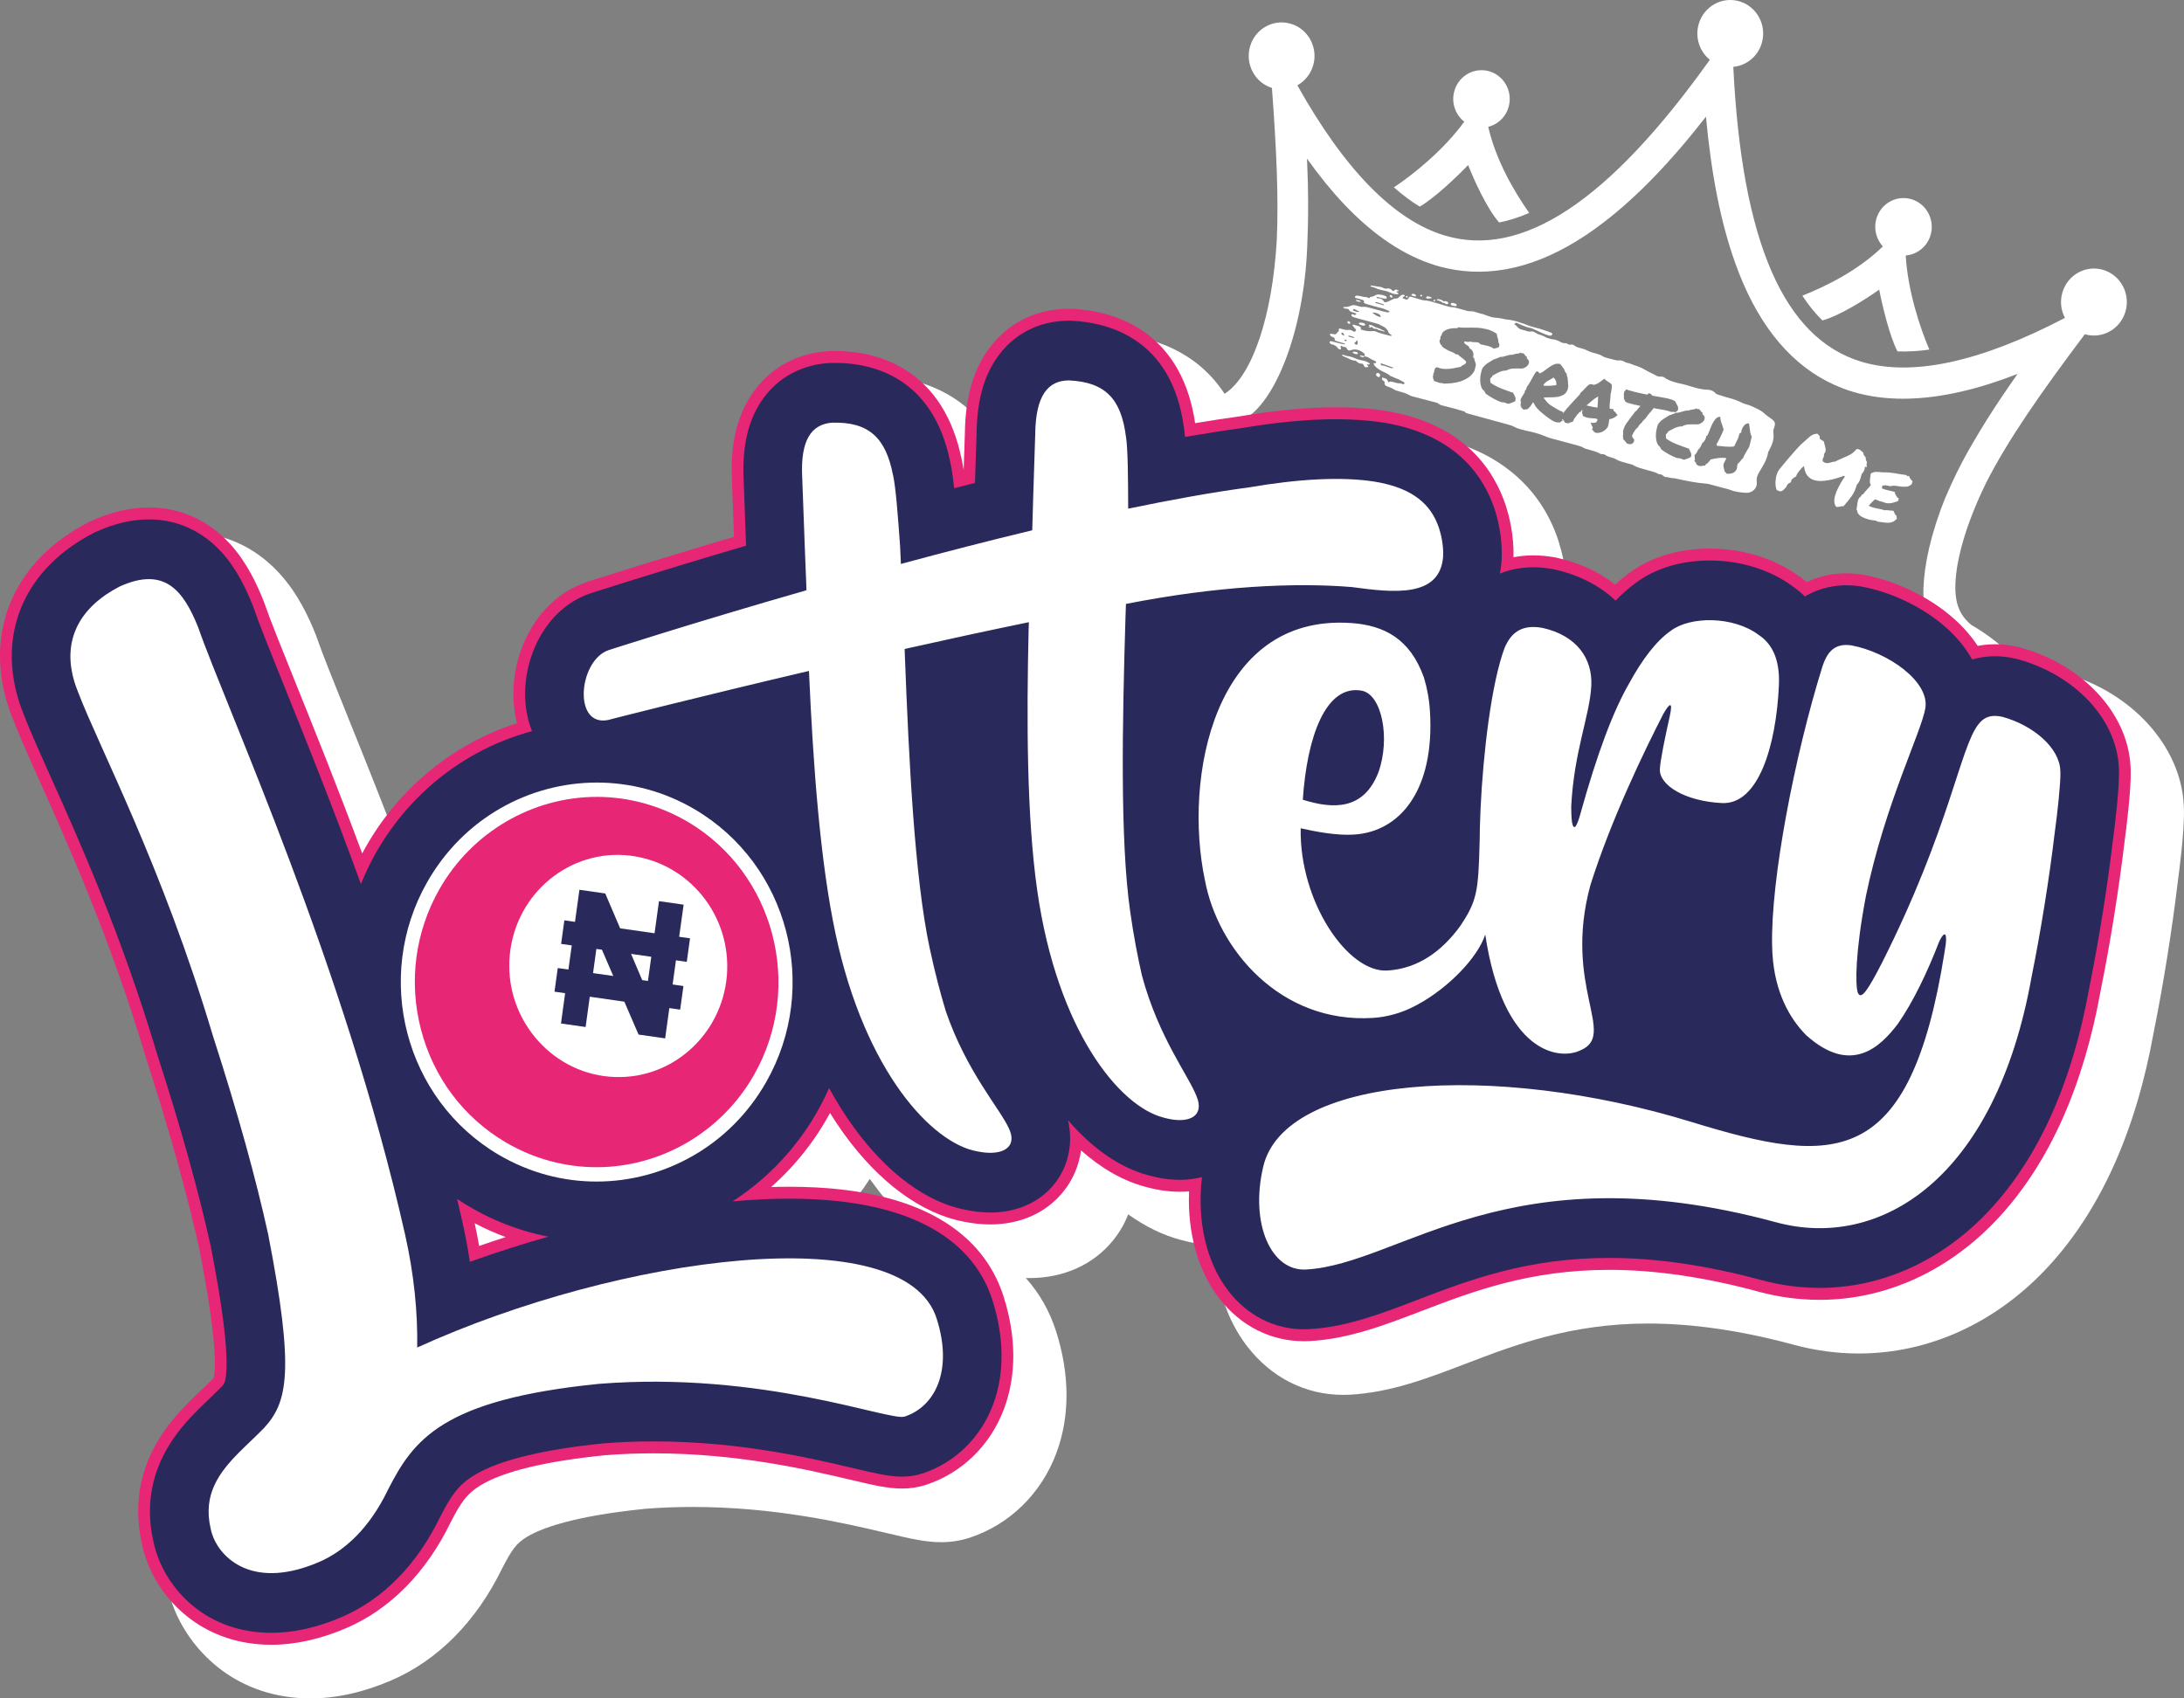
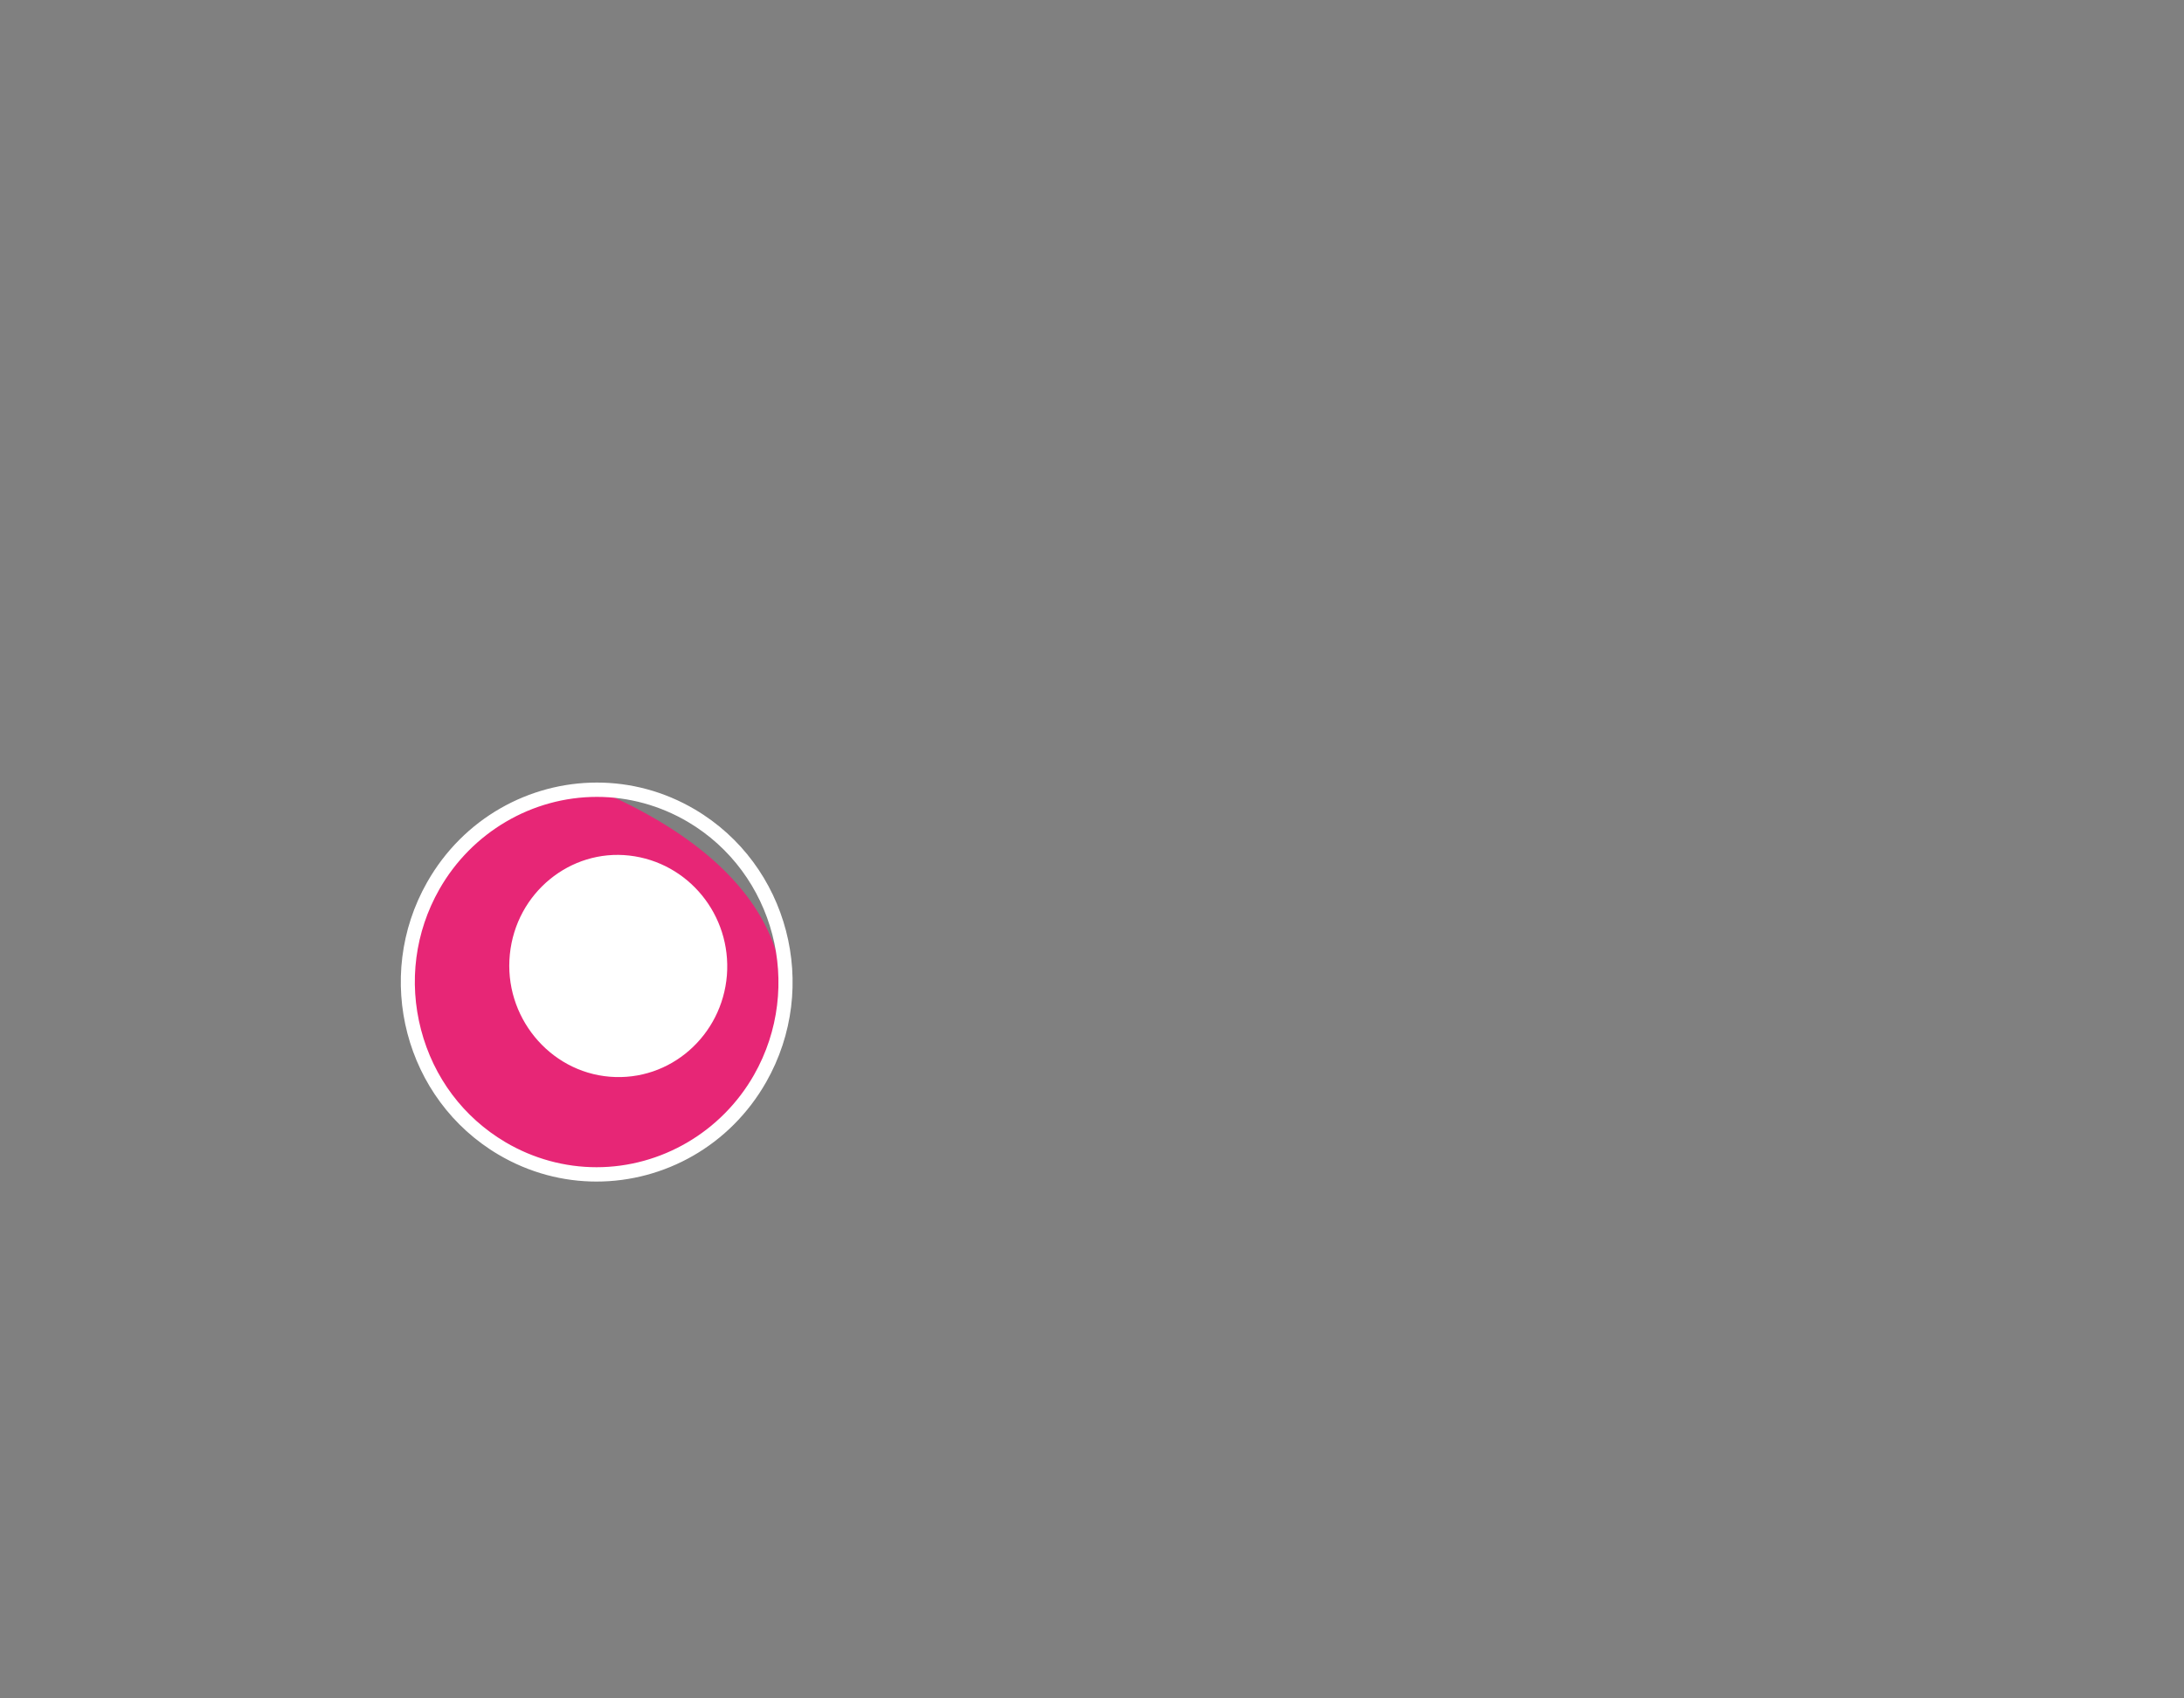
<svg xmlns="http://www.w3.org/2000/svg" width="72" height="56" viewBox="0 0 72 56" fill="none">
  <rect x="0" y="0" width="72" height="56" fill="#808080" stroke="none" />
-   <path d="M59.419 9.75C60.197 9.44 61.258 8.919 62.072 8.125C61.837 7.866 61.751 7.485 61.885 7.135C62.062 6.671 62.558 6.43 63.018 6.57C63.042 6.577 63.066 6.586 63.091 6.595C63.57 6.785 63.807 7.335 63.621 7.823C63.487 8.173 63.171 8.396 62.826 8.424C62.895 9.601 63.298 10.809 63.605 11.528C63.603 11.528 63.602 11.528 63.601 11.528C63.232 11.58 62.883 11.598 62.554 11.586C62.296 11.093 62.052 10.068 61.952 9.55C61.513 9.861 60.656 10.409 60.079 10.565C59.842 10.333 59.622 10.062 59.419 9.75ZM46.803 6.812C47.282 6.543 48.037 5.82 48.4 5.442C48.599 5.947 49.023 6.884 49.422 7.335C49.746 7.273 50.075 7.169 50.413 7.021C49.927 6.328 49.318 5.3 49.063 4.182C49.4 4.097 49.676 3.825 49.751 3.458C49.852 2.97 49.566 2.493 49.106 2.354C49.082 2.346 49.057 2.34 49.032 2.334C48.528 2.227 48.035 2.555 47.929 3.068C47.853 3.436 47.999 3.798 48.273 4.013C47.582 4.96 46.596 5.747 45.953 6.178L45.954 6.178C46.236 6.428 46.519 6.639 46.803 6.812ZM71.793 29.09C71.605 30.668 71.318 32.466 71.003 34.027C70.416 37.295 69.248 39.896 67.531 41.757C65.823 43.609 63.603 44.628 61.28 44.628C60.56 44.628 59.837 44.531 59.127 44.338C57.42 43.875 55.809 43.64 54.34 43.64C51.783 43.64 49.947 44.343 48.326 44.963C47.049 45.452 45.842 45.914 44.494 45.987C44.423 45.991 44.351 45.992 44.281 45.992C43.039 45.992 41.917 45.426 41.121 44.399C40.441 43.523 40.06 42.343 40.024 41.06C39.667 41.046 39.299 40.987 38.927 40.883C38.337 40.726 37.753 40.441 37.194 40.04C37.076 40.342 36.913 40.627 36.707 40.884C36.056 41.695 35.072 42.141 33.936 42.141C33.896 42.141 33.856 42.141 33.817 42.139C34.272 42.648 34.607 43.237 34.818 43.902C35.271 45.324 35.274 46.71 34.826 47.91C34.327 49.249 33.286 50.266 31.969 50.702C31.67 50.8 31.352 50.85 31.023 50.85C30.508 50.85 29.994 50.729 29.215 50.545C27.853 50.224 25.574 49.688 22.843 49.688C22.317 49.688 21.791 49.708 21.279 49.748C18.906 49.989 17.838 50.388 17.359 50.682C17.034 50.882 16.883 51.074 16.558 51.708C15.702 53.466 14.434 54.746 12.892 55.41C11.981 55.801 11.089 56 10.239 56C7.827 56 6.345 54.499 5.761 53.095C5.655 52.838 5.571 52.565 5.514 52.286C4.898 49.508 6.635 47.755 7.207 47.179L7.23 47.155C7.369 47.015 7.504 46.886 7.634 46.761L7.642 46.754C7.732 46.667 7.82 46.584 7.901 46.504C7.902 46.482 7.904 46.455 7.906 46.423C7.94 45.75 7.773 44.456 7.409 42.576C7.016 40.796 6.43 38.696 5.667 36.336C5.661 36.316 5.655 36.296 5.648 36.275C4.495 32.411 3.107 29.317 2.187 27.27C1.804 26.416 1.501 25.74 1.284 25.173C1.164 24.876 1.066 24.574 0.993 24.275C0.987 24.249 0.98 24.224 0.976 24.203L0.967 24.166C0.961 24.139 0.956 24.113 0.951 24.086C0.695 22.864 0.844 21.663 1.382 20.611C1.911 19.578 2.809 18.711 3.978 18.106C4.022 18.083 4.067 18.061 4.112 18.041C4.835 17.715 5.516 17.556 6.197 17.556C7.364 17.556 8.409 18.025 9.219 18.913C9.831 19.582 10.187 20.374 10.403 20.912C10.419 20.952 10.434 20.994 10.449 21.036C10.64 21.586 11.003 22.486 11.463 23.627L11.466 23.635C11.979 24.906 12.635 26.535 13.329 28.369C14.417 26.752 15.984 25.503 17.8 24.827C17.675 23.986 17.8 23.079 18.153 22.269C18.627 21.18 19.454 20.389 20.479 20.041L20.514 20.03C20.533 20.024 22.373 19.429 25.012 18.646C24.996 18.231 24.978 17.744 24.959 17.179C24.958 17.167 24.957 17.155 24.957 17.142C24.904 15.99 25.096 15.05 25.544 14.268C26.18 13.159 27.242 12.497 28.535 12.404C28.578 12.401 28.62 12.399 28.664 12.398C28.719 12.396 28.772 12.396 28.825 12.396C29.725 12.396 31.611 12.632 32.733 14.452C32.851 13.758 33.079 13.163 33.422 12.65C34.133 11.59 35.237 11.005 36.533 11.004H36.535C36.577 11.004 36.619 11.005 36.661 11.007C37.54 11.048 39.308 11.347 40.371 12.986C41.295 12.39 41.947 10.401 42.091 7.926C42.155 6.537 42.081 4.902 41.932 2.899C41.364 2.721 41.042 2.11 41.212 1.528C41.382 0.943 41.986 0.611 42.56 0.785C43.134 0.959 43.461 1.574 43.291 2.158C43.205 2.45 43.012 2.678 42.77 2.813C44.326 5.593 45.956 7.258 47.616 7.761C50.173 8.535 53.039 6.641 56.368 1.971C56.031 1.698 55.872 1.236 56.002 0.79C56.173 0.205 56.777 -0.128 57.351 0.046C57.925 0.22 58.252 0.835 58.081 1.42C57.951 1.865 57.569 2.164 57.142 2.205C57.423 7.969 58.805 11.151 61.361 11.926C61.362 11.926 61.362 11.926 61.362 11.926C63.022 12.429 65.281 11.942 68.075 10.482C67.944 10.234 67.906 9.935 67.991 9.644C68.162 9.059 68.766 8.726 69.34 8.9C69.914 9.074 70.241 9.689 70.07 10.274C69.9 10.855 69.302 11.188 68.731 11.02C67.26 12.974 66.18 14.529 65.469 15.934C65.036 16.82 64.741 17.644 64.585 18.357C64.567 18.444 64.548 18.53 64.533 18.617C64.528 18.648 64.523 18.679 64.518 18.71C64.506 18.787 64.496 18.863 64.487 18.939C64.387 19.858 64.592 20.273 64.987 20.604C65.261 20.764 65.525 20.94 65.766 21.131C66.13 21.422 66.444 21.74 66.703 22.083C66.82 22.072 66.938 22.066 67.057 22.066C67.338 22.066 67.629 22.099 67.923 22.167C67.96 22.175 67.998 22.185 68.035 22.195C70.264 22.808 71.89 24.591 71.991 26.534C71.994 26.57 71.996 26.609 71.997 26.649C71.997 26.656 71.997 26.662 71.998 26.668C71.998 26.671 71.998 26.675 71.998 26.678C72.018 27.408 71.834 28.796 71.793 29.09ZM22.79 26.894C21.842 26.335 20.765 26.039 19.676 26.039C17.459 26.039 15.393 27.251 14.283 29.203C13.449 30.669 13.226 32.377 13.654 34.013C14.082 35.65 15.111 37.019 16.55 37.868C17.498 38.428 18.575 38.723 19.664 38.723C21.881 38.723 23.947 37.511 25.057 35.559C26.778 32.534 25.761 28.646 22.79 26.894ZM29.728 40.14C29.384 39.79 29.054 39.397 28.742 38.965C28.72 38.934 28.697 38.903 28.675 38.871C28.425 39.255 28.149 39.62 27.848 39.962C28.517 39.983 29.145 40.042 29.728 40.14ZM64.332 15.959C64.541 15.502 64.785 15.031 65.07 14.552C65.34 14.09 65.643 13.605 65.988 13.091L66.022 13.041C66.046 13.005 66.071 12.968 66.097 12.931L66.215 12.758C66.311 12.618 66.411 12.475 66.513 12.329C65.87 12.58 65.253 12.774 64.67 12.909C63.321 13.222 62.118 13.226 61.094 12.921L61.074 12.915C61.051 12.909 61.028 12.901 61.005 12.893L60.965 12.881C60.952 12.877 60.94 12.873 60.927 12.869C60.864 12.848 60.801 12.824 60.725 12.795C59.324 12.254 58.23 11.096 57.474 9.355C57.381 9.141 57.288 8.907 57.199 8.656C56.732 7.346 56.418 5.768 56.241 3.847C55.063 5.358 53.953 6.504 52.858 7.34C52.649 7.5 52.446 7.646 52.253 7.773C50.686 8.81 49.148 9.17 47.685 8.843C47.605 8.825 47.539 8.809 47.476 8.792C47.462 8.788 47.45 8.784 47.437 8.781L47.397 8.769C47.374 8.763 47.351 8.756 47.328 8.749L47.312 8.744C46.286 8.429 45.282 7.755 44.319 6.742C43.904 6.304 43.492 5.798 43.088 5.23C43.095 5.409 43.102 5.584 43.107 5.755L43.114 5.966C43.115 6.011 43.116 6.056 43.117 6.1L43.118 6.16C43.131 6.77 43.126 7.334 43.104 7.861C43.043 10.726 42.116 13.126 41.091 13.781L41.112 14.205L40.941 14.239C40.986 14.39 41.029 14.546 41.064 14.71C41.417 14.654 41.757 14.604 42.08 14.56C43.276 14.357 44.372 14.254 45.338 14.254C45.955 14.254 46.533 14.297 47.05 14.38L47.078 14.384C47.081 14.385 47.084 14.385 47.087 14.386L47.12 14.392C47.181 14.402 47.242 14.413 47.297 14.424L47.327 14.43C49.342 14.837 50.775 16.03 51.363 17.79C51.366 17.8 51.37 17.81 51.373 17.821C51.385 17.858 51.396 17.895 51.407 17.935C51.431 18.011 51.452 18.088 51.473 18.169C51.489 18.233 51.504 18.296 51.52 18.365C51.534 18.432 51.547 18.5 51.56 18.567C51.595 18.759 51.62 18.951 51.635 19.141C51.703 19.138 51.771 19.136 51.84 19.136C52.095 19.136 52.36 19.16 52.626 19.209C52.661 19.215 52.695 19.222 52.73 19.23C53.384 19.375 53.988 19.629 54.511 19.974C54.596 19.906 54.682 19.84 54.769 19.779C55.535 19.22 56.557 18.912 57.651 18.912C58.825 18.912 59.956 19.259 60.834 19.888C60.864 19.908 60.892 19.928 60.921 19.949C61.395 19.772 61.835 19.728 62.156 19.728C62.336 19.728 62.52 19.741 62.703 19.767C62.741 19.773 62.779 19.779 62.815 19.786C63.019 19.823 63.223 19.875 63.427 19.935C63.36 19.277 63.472 18.374 63.8 17.335C63.812 17.296 63.824 17.258 63.837 17.219C63.839 17.213 63.841 17.206 63.843 17.2C63.925 16.944 64.019 16.686 64.127 16.421C64.191 16.27 64.26 16.115 64.332 15.959ZM45.492 12.406C45.48 12.429 45.459 12.44 45.435 12.43C45.417 12.423 45.4 12.408 45.383 12.396C45.356 12.366 45.358 12.324 45.386 12.308C45.419 12.29 45.45 12.297 45.474 12.319C45.498 12.341 45.508 12.373 45.492 12.406ZM44.679 11.671C44.726 11.683 44.775 11.673 44.769 11.652C44.756 11.612 44.717 11.605 44.682 11.599C44.66 11.595 44.636 11.596 44.613 11.598C44.606 11.598 44.591 11.612 44.593 11.616C44.596 11.627 44.603 11.639 44.614 11.644C44.635 11.655 44.658 11.662 44.679 11.671ZM47.856 10.067C47.863 10.069 47.87 10.074 47.877 10.076C47.884 10.08 47.893 10.082 47.927 10.09C47.931 10.091 47.962 10.094 47.993 10.095C48.013 10.095 48.024 10.082 48.021 10.064C48.018 10.05 48.013 10.031 48.002 10.025C47.961 9.999 47.914 9.986 47.867 9.987C47.853 9.988 47.84 10.001 47.829 10.01C47.815 10.024 47.831 10.056 47.856 10.067ZM46.833 9.772C46.852 9.783 46.884 9.763 46.884 9.742C46.884 9.735 46.877 9.726 46.871 9.724C46.844 9.711 46.824 9.724 46.822 9.752C46.825 9.759 46.828 9.769 46.833 9.772ZM47.289 9.938C47.3 9.935 47.312 9.921 47.315 9.909C47.321 9.893 47.309 9.883 47.293 9.883C47.281 9.889 47.269 9.894 47.257 9.903C47.254 9.906 47.251 9.919 47.252 9.92C47.264 9.927 47.279 9.94 47.289 9.938ZM47.053 9.846C47.091 9.844 47.13 9.842 47.168 9.838C47.181 9.837 47.194 9.828 47.206 9.822C47.194 9.814 47.181 9.803 47.168 9.796C47.154 9.789 47.138 9.786 47.117 9.779C47.101 9.777 47.078 9.774 47.055 9.772C47.035 9.771 47.014 9.797 47.019 9.819C47.023 9.837 47.035 9.847 47.053 9.846ZM45.143 11.976C45.075 11.928 44.997 11.897 44.919 11.886C44.811 11.873 44.715 11.833 44.617 11.792C44.557 11.767 44.497 11.748 44.43 11.742C44.376 11.736 44.322 11.711 44.268 11.694C44.262 11.693 44.252 11.699 44.245 11.701C44.25 11.712 44.252 11.729 44.26 11.734C44.311 11.759 44.364 11.781 44.416 11.804C44.496 11.842 44.574 11.888 44.667 11.891C44.689 11.891 44.715 11.907 44.73 11.922C44.772 11.969 44.821 11.99 44.88 11.988C44.917 11.987 44.939 12.007 44.955 12.039C44.994 12.115 44.995 12.115 45.085 12.106C45.092 12.105 45.101 12.103 45.106 12.098C45.116 12.088 45.111 12.076 45.096 12.062C45.085 12.051 45.063 12.034 45.066 12.028C45.076 12 45.103 12.018 45.122 12.018C45.139 12.017 45.152 12.012 45.159 11.994C45.159 11.99 45.15 11.98 45.143 11.976ZM47.546 9.973C47.565 9.989 47.586 9.992 47.606 9.983C47.631 10.006 47.656 10.028 47.694 10.03C47.709 10.031 47.726 10.026 47.738 10.018C47.754 10.009 47.746 9.966 47.728 9.957C47.685 9.932 47.641 9.915 47.6 9.939C47.551 9.9 47.495 9.874 47.431 9.866C47.399 9.861 47.373 9.869 47.35 9.889C47.419 9.907 47.489 9.925 47.546 9.973ZM47.35 9.889C47.348 9.889 47.348 9.888 47.347 9.889L47.348 9.89C47.349 9.89 47.349 9.889 47.35 9.889ZM45.355 9.5C45.414 9.532 45.474 9.549 45.538 9.562C45.641 9.583 45.744 9.602 45.841 9.651C45.913 9.686 45.995 9.704 46.077 9.701C46.084 9.701 46.098 9.698 46.099 9.694C46.104 9.676 46.095 9.664 46.082 9.654C46.066 9.643 46.034 9.643 46.041 9.615C46.042 9.608 46.069 9.605 46.084 9.603C46.104 9.6 46.115 9.593 46.112 9.578C46.111 9.571 46.075 9.573 46.069 9.568C45.999 9.511 45.983 9.578 45.945 9.593C45.914 9.611 45.894 9.566 45.865 9.545C45.815 9.51 45.763 9.501 45.703 9.516C45.682 9.521 45.652 9.519 45.633 9.508C45.554 9.458 45.465 9.453 45.376 9.44C45.321 9.43 45.264 9.42 45.209 9.413C45.2 9.411 45.188 9.425 45.178 9.432C45.184 9.437 45.188 9.447 45.195 9.449C45.247 9.467 45.306 9.474 45.355 9.5ZM45.282 11.975H45.283V11.974L45.282 11.975ZM46.601 9.764C46.619 9.767 46.642 9.771 46.666 9.773C46.673 9.774 46.681 9.769 46.689 9.767C46.683 9.753 46.679 9.737 46.669 9.726C46.641 9.695 46.604 9.679 46.561 9.693C46.548 9.697 46.536 9.708 46.524 9.715C46.533 9.725 46.54 9.738 46.551 9.745C46.563 9.754 46.58 9.757 46.601 9.764ZM46.386 9.815C46.397 9.811 46.41 9.796 46.411 9.785C46.411 9.775 46.395 9.765 46.387 9.755C46.375 9.761 46.36 9.764 46.353 9.774C46.342 9.793 46.365 9.822 46.386 9.815ZM45.848 9.726C45.836 9.729 45.824 9.73 45.822 9.734C45.818 9.745 45.812 9.763 45.817 9.77C45.83 9.787 45.848 9.802 45.867 9.812C45.876 9.816 45.899 9.809 45.904 9.8C45.909 9.79 45.906 9.768 45.898 9.76C45.884 9.744 45.863 9.735 45.848 9.726ZM44.821 10.696C44.846 10.709 44.874 10.718 44.901 10.729C44.959 10.744 45.018 10.731 45.009 10.705C44.993 10.656 44.946 10.649 44.904 10.641C44.877 10.635 44.848 10.637 44.82 10.64C44.81 10.64 44.794 10.656 44.795 10.662C44.799 10.675 44.808 10.689 44.821 10.696ZM44.436 10.655C44.445 10.666 44.46 10.675 44.473 10.677C44.486 10.678 44.506 10.673 44.511 10.663C44.517 10.654 44.515 10.634 44.508 10.623C44.502 10.611 44.486 10.605 44.473 10.596C44.45 10.588 44.418 10.597 44.42 10.615C44.422 10.629 44.428 10.645 44.436 10.655ZM45.132 10.765C45.119 10.766 45.113 10.77 45.114 10.779C45.115 10.783 45.135 10.784 45.139 10.787C45.176 10.824 45.19 10.786 45.213 10.78C45.232 10.772 45.241 10.799 45.257 10.813C45.284 10.837 45.315 10.845 45.349 10.84C45.363 10.838 45.38 10.841 45.39 10.849C45.433 10.883 45.486 10.891 45.536 10.905C45.568 10.914 45.601 10.924 45.633 10.931C45.638 10.932 45.645 10.925 45.651 10.922C45.648 10.918 45.647 10.912 45.643 10.911C45.613 10.897 45.579 10.889 45.551 10.871C45.519 10.849 45.484 10.835 45.448 10.823C45.389 10.805 45.331 10.787 45.276 10.752C45.237 10.727 45.19 10.712 45.142 10.708C45.136 10.708 45.128 10.709 45.128 10.711C45.124 10.722 45.128 10.729 45.136 10.735C45.144 10.743 45.163 10.745 45.158 10.761C45.157 10.765 45.141 10.765 45.132 10.765ZM58.334 14.827C58.315 14.863 58.292 14.901 58.285 14.94C58.244 15.181 58.108 15.377 57.989 15.579C57.934 15.673 57.899 15.766 57.915 15.885C57.943 16.099 57.77 16.262 57.553 16.249C57.365 16.238 57.179 16.212 57.002 16.14C56.955 16.122 56.904 16.114 56.855 16.1C56.719 16.063 56.582 16.025 56.445 15.99C56.377 15.972 56.307 15.951 56.237 15.946C55.907 15.921 55.584 15.853 55.261 15.782C55.244 15.778 55.226 15.774 55.208 15.77L55.096 15.761C55.041 15.749 54.985 15.732 54.929 15.731C54.855 15.73 54.821 15.662 54.76 15.643C54.73 15.633 54.691 15.642 54.666 15.625C54.589 15.574 54.502 15.556 54.416 15.531C54.369 15.518 54.322 15.506 54.275 15.492C54.128 15.447 53.974 15.419 53.84 15.334C53.8 15.309 53.748 15.306 53.7 15.291C53.547 15.241 53.383 15.219 53.244 15.126C53.224 15.112 53.199 15.108 53.175 15.101C53.082 15.072 52.986 15.053 52.905 14.991C52.889 14.977 52.859 14.98 52.835 14.976C52.811 14.972 52.783 14.976 52.764 14.965C52.636 14.888 52.491 14.861 52.352 14.818C52.304 14.804 52.255 14.795 52.214 14.769C52.143 14.725 52.066 14.704 51.987 14.682C51.673 14.594 51.579 14.576 51.265 14.488C51.203 14.471 51.139 14.457 51.077 14.436C51.016 14.416 50.956 14.392 50.896 14.367C50.806 14.328 50.713 14.3 50.619 14.274C50.328 14.195 50.413 14.235 50.124 14.152C50.061 14.135 49.998 14.115 49.942 14.083C49.877 14.047 49.808 14.023 49.739 14.004C49.267 13.874 48.796 13.746 48.325 13.617L48.326 13.618C48.31 13.601 48.297 13.574 48.278 13.568C48.177 13.536 48.075 13.508 47.974 13.479C47.793 13.429 47.77 13.43 47.591 13.38C47.544 13.367 47.492 13.358 47.454 13.332C47.364 13.269 47.386 13.286 47.286 13.258C47.028 13.187 46.894 13.158 46.636 13.088C46.581 13.073 46.523 13.063 46.475 13.035C46.346 12.959 46.237 12.935 46.096 12.896C46.049 12.882 45.999 12.871 45.961 12.844C45.886 12.791 45.802 12.765 45.718 12.734C45.703 12.728 45.687 12.721 45.677 12.709C45.662 12.691 45.64 12.665 45.644 12.649C45.657 12.602 45.645 12.575 45.602 12.554C45.556 12.532 45.559 12.49 45.564 12.45L45.568 12.447C45.598 12.457 45.627 12.467 45.658 12.475C45.707 12.488 45.738 12.518 45.753 12.568C45.757 12.581 45.77 12.593 45.78 12.605L45.779 12.605C45.801 12.596 45.823 12.578 45.842 12.581C45.906 12.591 45.971 12.603 46.031 12.625C46.1 12.65 46.177 12.623 46.242 12.666C46.248 12.669 46.259 12.672 46.266 12.669C46.278 12.663 46.292 12.656 46.3 12.646C46.31 12.63 46.302 12.615 46.286 12.605C46.222 12.57 46.16 12.531 46.094 12.501C46.029 12.47 45.955 12.457 45.895 12.414C45.883 12.405 45.859 12.412 45.848 12.403C45.763 12.325 45.656 12.286 45.555 12.234C45.477 12.194 45.402 12.144 45.337 12.081C45.307 12.051 45.29 12.016 45.284 11.976C45.307 11.974 45.33 11.974 45.353 11.971C45.358 11.97 45.369 11.961 45.368 11.957C45.367 11.942 45.366 11.921 45.356 11.916C45.279 11.876 45.197 11.846 45.125 11.794C45.087 11.768 45.035 11.762 44.99 11.748C44.942 11.799 44.892 11.773 44.843 11.746C44.837 11.743 44.835 11.734 44.831 11.728C44.838 11.725 44.845 11.718 44.851 11.719C44.898 11.727 44.943 11.737 44.989 11.746C44.997 11.705 44.994 11.666 44.956 11.637C44.826 11.54 44.688 11.489 44.526 11.549C44.469 11.57 44.426 11.548 44.404 11.499C44.385 11.458 44.357 11.435 44.31 11.44C44.274 11.444 44.253 11.411 44.221 11.406C44.201 11.403 44.191 11.412 44.194 11.431C44.197 11.446 44.206 11.461 44.208 11.476C44.209 11.49 44.209 11.511 44.2 11.516C44.188 11.523 44.169 11.522 44.154 11.518C44.14 11.513 44.122 11.504 44.115 11.491C44.063 11.41 43.988 11.367 43.895 11.352C43.888 11.351 43.88 11.346 43.873 11.342C43.867 11.337 43.86 11.331 43.855 11.327C43.84 11.318 43.825 11.265 43.836 11.261C43.851 11.256 43.868 11.247 43.881 11.25C44 11.279 44.118 11.31 44.237 11.339C44.267 11.347 44.299 11.35 44.331 11.354C44.334 11.354 44.341 11.344 44.34 11.342C44.336 11.335 44.331 11.327 44.324 11.325C44.23 11.297 44.136 11.27 44.043 11.242C44.005 11.231 43.998 11.204 43.998 11.168C44 11.14 43.976 11.129 43.952 11.12C43.915 11.105 43.875 11.094 43.853 11.055C43.849 11.048 43.847 11.04 43.846 11.032C43.843 11.015 43.852 11.002 43.873 11.004C43.913 11.008 43.953 11.015 43.993 11.022C44.03 11.028 44.056 11.011 44.073 10.982C44.089 10.954 44.108 10.931 44.14 10.921C44.138 10.906 44.134 10.89 44.134 10.875C44.134 10.843 44.15 10.826 44.173 10.832C44.219 10.843 44.264 10.857 44.311 10.866C44.349 10.874 44.392 10.886 44.428 10.88C44.504 10.867 44.567 10.887 44.627 10.932C44.652 10.951 44.673 10.938 44.7 10.896C44.704 10.89 44.705 10.882 44.707 10.874C44.671 10.832 44.634 10.79 44.6 10.747C44.593 10.737 44.593 10.721 44.593 10.708C44.593 10.707 44.609 10.703 44.615 10.704C44.685 10.723 44.756 10.74 44.823 10.764C44.857 10.776 44.866 10.809 44.864 10.842C44.864 10.85 44.863 10.858 44.862 10.865C44.992 10.907 45.125 10.931 45.261 10.917C45.291 10.914 45.322 10.913 45.354 10.928C45.498 11 45.659 11.021 45.811 11.069C45.832 11.076 45.857 11.07 45.88 11.07C45.879 11.041 45.853 11.034 45.834 11.022C45.79 10.995 45.765 10.958 45.758 10.908C45.726 10.871 45.699 10.829 45.662 10.802C45.617 10.769 45.56 10.75 45.512 10.72C45.455 10.685 45.393 10.67 45.33 10.652C45.111 10.592 44.891 10.533 44.671 10.473C44.632 10.462 44.591 10.453 44.564 10.42C44.554 10.41 44.55 10.39 44.553 10.377C44.558 10.359 44.576 10.355 44.594 10.361C44.616 10.369 44.639 10.382 44.661 10.385C44.675 10.387 44.693 10.378 44.703 10.368C44.717 10.353 44.71 10.336 44.691 10.329C44.645 10.313 44.599 10.299 44.553 10.284C44.52 10.274 44.493 10.257 44.479 10.225C44.463 10.19 44.436 10.182 44.401 10.181C44.369 10.181 44.337 10.172 44.306 10.163C44.296 10.16 44.291 10.144 44.283 10.133C44.29 10.13 44.297 10.123 44.304 10.123C44.387 10.127 44.465 10.113 44.54 10.079C44.595 10.054 44.649 10.059 44.706 10.072C44.784 10.091 44.861 10.128 44.944 10.118C45.01 10.11 45.072 10.127 45.135 10.144C45.316 10.193 45.496 10.241 45.677 10.288C45.707 10.296 45.741 10.296 45.773 10.299C45.779 10.299 45.787 10.293 45.792 10.288C45.807 10.275 45.808 10.255 45.791 10.251C45.714 10.227 45.644 10.185 45.564 10.165C45.397 10.126 45.234 10.077 45.069 10.03C45.038 10.022 45.009 10.008 44.979 9.995C44.964 9.987 44.96 9.972 44.965 9.953C44.971 9.927 44.964 9.905 44.939 9.895C44.901 9.881 44.861 9.872 44.822 9.86C44.783 9.849 44.744 9.838 44.705 9.827C44.672 9.817 44.657 9.794 44.67 9.777C44.686 9.757 44.707 9.748 44.732 9.748C44.74 9.748 44.749 9.747 44.756 9.748C44.853 9.758 44.944 9.798 45.044 9.796C45.066 9.796 45.087 9.819 45.111 9.824C45.125 9.827 45.139 9.828 45.153 9.829C45.153 9.816 45.163 9.798 45.17 9.796C45.232 9.781 45.293 9.772 45.348 9.732C45.377 9.711 45.425 9.707 45.465 9.711C45.545 9.716 45.625 9.735 45.697 9.774C45.708 9.78 45.713 9.8 45.716 9.814C45.72 9.834 45.709 9.847 45.689 9.846C45.657 9.845 45.625 9.844 45.594 9.837C45.531 9.823 45.469 9.806 45.406 9.791C45.399 9.79 45.384 9.792 45.383 9.795C45.378 9.813 45.388 9.824 45.405 9.832C45.408 9.834 45.411 9.835 45.415 9.837C45.443 9.832 45.472 9.837 45.502 9.845C45.551 9.857 45.588 9.881 45.614 9.93C45.636 9.973 45.664 9.975 45.717 9.957C45.733 9.953 45.748 9.947 45.764 9.942C45.808 9.917 45.867 9.889 45.947 9.857C45.951 9.851 45.962 9.843 45.969 9.844C46.029 9.85 46.083 9.843 46.124 9.796C46.147 9.769 46.179 9.747 46.209 9.727C46.224 9.719 46.246 9.715 46.264 9.718C46.281 9.72 46.301 9.73 46.312 9.743C46.323 9.755 46.308 9.766 46.286 9.775C46.27 9.782 46.249 9.793 46.246 9.806C46.233 9.844 46.268 9.845 46.294 9.853C46.303 9.855 46.311 9.861 46.321 9.864C46.385 9.889 46.406 9.883 46.435 9.832C46.466 9.777 46.474 9.773 46.511 9.784C46.596 9.809 46.68 9.835 46.764 9.858C46.83 9.877 46.897 9.903 46.963 9.905C47.063 9.907 47.155 9.933 47.249 9.961C47.409 10.008 47.536 10.047 47.696 10.093C47.752 10.109 47.81 10.127 47.867 10.129C47.947 10.132 48.02 10.154 48.096 10.176C48.236 10.218 48.19 10.199 48.331 10.239C48.387 10.256 48.382 10.262 48.438 10.262C48.578 10.262 48.582 10.271 48.712 10.31C48.753 10.322 48.791 10.333 48.829 10.344C48.829 10.344 48.829 10.345 48.829 10.345C48.86 10.349 48.892 10.359 48.922 10.368C48.933 10.371 48.944 10.377 48.954 10.382C49.01 10.4 49.067 10.419 49.129 10.442C49.225 10.479 49.325 10.472 49.423 10.489C49.488 10.498 49.548 10.508 49.594 10.522C49.608 10.527 49.624 10.53 49.639 10.531C49.91 10.55 50.16 10.645 50.412 10.741C50.525 10.784 50.647 10.804 50.763 10.841C50.889 10.879 51.014 10.924 51.138 10.969C51.154 10.975 51.166 10.994 51.181 11.006C51.154 11.083 51.098 11.071 51.052 11.059C50.979 11.039 50.908 11.011 50.838 10.98C50.727 10.932 50.619 10.875 50.507 10.829C50.453 10.806 50.39 10.805 50.334 10.784C50.239 10.751 50.146 10.713 50.055 10.67C50.007 10.647 49.966 10.62 49.921 10.691C49.923 10.692 49.924 10.693 49.925 10.693C49.995 10.723 50.018 10.802 50.112 10.851C50.204 10.879 50.297 10.905 50.389 10.93C50.444 10.945 50.502 10.912 50.557 10.937C50.608 10.961 50.656 10.992 50.706 11.017C50.736 11.032 50.769 11.037 50.798 11.048C50.836 11.063 50.877 11.073 50.911 11.095C50.967 11.131 51.029 11.149 51.091 11.167C51.263 11.216 51.175 11.169 51.232 11.194C51.287 11.209 51.345 11.221 51.393 11.248C51.465 11.289 51.534 11.326 51.621 11.315C51.641 11.313 51.666 11.332 51.686 11.344C51.715 11.363 51.746 11.369 51.778 11.363C51.829 11.352 51.873 11.367 51.913 11.4C51.939 11.419 51.967 11.437 51.997 11.447C52.075 11.472 52.156 11.488 52.232 11.514C52.315 11.545 52.363 11.579 52.447 11.608C52.554 11.646 52.477 11.615 52.586 11.648C52.671 11.673 52.757 11.695 52.835 11.746C52.881 11.776 52.939 11.79 52.993 11.806C53.063 11.826 53.135 11.84 53.205 11.861C53.268 11.879 53.329 11.891 53.396 11.883C53.434 11.879 53.477 11.89 53.513 11.907C53.564 11.93 53.607 11.963 53.668 11.969C53.73 11.977 53.79 12.011 53.851 12.032C53.935 12.06 54.012 12.083 54.101 12.124L54.145 12.146C54.308 12.239 54.476 12.323 54.644 12.405C54.675 12.42 54.715 12.411 54.749 12.416C54.784 12.421 54.824 12.417 54.851 12.436C55.023 12.559 55.231 12.616 55.424 12.654C55.657 12.7 55.875 12.8 56.109 12.831C56.159 12.838 56.21 12.848 56.26 12.848C56.377 12.848 56.479 12.877 56.56 12.971C56.584 12.998 56.63 13.008 56.667 13.02C56.782 13.057 56.896 13.095 57.012 13.124C57.161 13.161 57.3 13.217 57.439 13.285C57.533 13.331 57.642 13.345 57.737 13.389C57.893 13.46 58.056 13.522 58.182 13.649C58.225 13.691 58.279 13.723 58.327 13.759C58.368 13.789 58.411 13.818 58.449 13.851C58.519 13.912 58.529 13.985 58.496 14.075C58.474 14.135 58.454 14.206 58.463 14.268C58.494 14.474 58.428 14.652 58.334 14.827ZM45.629 10.056C45.619 10.046 45.612 10.032 45.601 10.028C45.563 10.016 45.523 10.007 45.484 9.996C45.484 9.995 45.485 9.993 45.485 9.991C45.447 9.981 45.408 9.969 45.369 9.961C45.359 9.959 45.346 9.969 45.334 9.975C45.34 9.981 45.344 9.991 45.349 9.993C45.436 10.017 45.52 10.04 45.606 10.061C45.613 10.063 45.621 10.058 45.629 10.056ZM44.812 10.274C44.758 10.244 44.703 10.215 44.647 10.189C44.64 10.185 44.62 10.199 44.61 10.21C44.597 10.225 44.603 10.241 44.624 10.247C44.654 10.257 44.684 10.267 44.726 10.28C44.745 10.282 44.776 10.284 44.807 10.286C44.809 10.286 44.813 10.274 44.812 10.274ZM45.519 10.455C45.514 10.415 45.499 10.378 45.462 10.359C45.399 10.324 45.329 10.307 45.258 10.303C45.256 10.303 45.251 10.314 45.252 10.315C45.263 10.325 45.275 10.336 45.286 10.345C45.356 10.399 45.431 10.44 45.519 10.455ZM44.315 11.068C44.311 11.03 44.299 10.995 44.266 10.972C44.256 10.966 44.239 10.97 44.225 10.969C44.225 10.982 44.221 10.997 44.225 11.008C44.231 11.02 44.242 11.034 44.254 11.041C44.274 11.053 44.295 11.06 44.315 11.068ZM44.389 11.248C44.391 11.236 44.396 11.218 44.391 11.211C44.365 11.184 44.34 11.194 44.318 11.216C44.335 11.228 44.353 11.241 44.371 11.252C44.375 11.254 44.387 11.251 44.389 11.248ZM44.652 11.128C44.646 11.122 44.642 11.114 44.635 11.112C44.582 11.096 44.528 11.08 44.474 11.065C44.468 11.064 44.457 11.067 44.452 11.072C44.444 11.079 44.45 11.092 44.469 11.1C44.491 11.11 44.515 11.116 44.495 11.11C44.562 11.127 44.584 11.136 44.608 11.139C44.622 11.14 44.637 11.132 44.652 11.128ZM44.756 11.332C44.756 11.301 44.755 11.27 44.754 11.241C44.753 11.233 44.748 11.226 44.745 11.219C44.738 11.223 44.729 11.224 44.725 11.23C44.705 11.261 44.69 11.296 44.648 11.305C44.656 11.339 44.679 11.354 44.71 11.363C44.737 11.371 44.757 11.358 44.756 11.332ZM45.95 12.126C45.815 12.079 45.68 12.032 45.545 11.986C45.526 11.979 45.511 11.989 45.515 12.009C45.517 12.023 45.531 12.044 45.541 12.044C45.63 12.053 45.711 12.086 45.794 12.115C45.824 12.126 45.855 12.138 45.886 12.141C45.906 12.143 45.928 12.132 45.95 12.126ZM49.252 11.496C49.279 11.491 49.305 11.484 49.332 11.476C49.358 11.469 49.382 11.46 49.407 11.452C49.427 11.417 49.434 11.386 49.428 11.359C49.422 11.332 49.411 11.305 49.395 11.278C49.4 11.257 49.399 11.237 49.394 11.215C49.389 11.194 49.382 11.171 49.375 11.148C49.368 11.124 49.36 11.1 49.355 11.077C49.348 11.053 49.345 11.028 49.344 11.005C49.237 10.932 49.129 10.883 49.02 10.856C48.911 10.828 48.801 10.811 48.692 10.806C48.582 10.801 48.473 10.801 48.366 10.804C48.258 10.808 48.153 10.803 48.051 10.791C48.044 10.799 48.045 10.803 48.052 10.806C48.059 10.809 48.061 10.813 48.059 10.821C48.018 10.819 47.974 10.82 47.927 10.822C47.879 10.823 47.833 10.83 47.786 10.84C47.74 10.85 47.695 10.867 47.652 10.889C47.609 10.911 47.572 10.943 47.541 10.985C47.536 11.015 47.528 11.038 47.52 11.053C47.51 11.067 47.497 11.088 47.482 11.115C47.489 11.14 47.49 11.161 47.483 11.177C47.476 11.194 47.466 11.215 47.452 11.241C47.457 11.264 47.463 11.285 47.471 11.305C47.48 11.325 47.488 11.346 47.495 11.368C47.516 11.371 47.527 11.377 47.531 11.386C47.534 11.396 47.535 11.407 47.535 11.42C47.589 11.466 47.648 11.506 47.712 11.538C47.775 11.57 47.844 11.6 47.918 11.628C47.946 11.645 47.97 11.66 47.989 11.674C48.007 11.688 48.03 11.691 48.056 11.683C48.085 11.715 48.124 11.747 48.17 11.78C48.218 11.813 48.26 11.848 48.299 11.887C48.303 11.887 48.306 11.89 48.31 11.893C48.315 11.896 48.319 11.899 48.323 11.903C48.321 11.911 48.321 11.916 48.324 11.921C48.327 11.926 48.329 11.93 48.331 11.934C48.334 11.938 48.336 11.942 48.337 11.946C48.337 11.95 48.334 11.956 48.331 11.963C48.319 11.981 48.306 11.995 48.291 12.005C48.277 12.015 48.261 12.024 48.245 12.033C48.229 12.041 48.213 12.049 48.197 12.058C48.181 12.067 48.169 12.08 48.158 12.096C48.1 12.106 48.04 12.117 47.979 12.13C47.917 12.144 47.853 12.154 47.788 12.161C47.722 12.168 47.654 12.168 47.585 12.162C47.515 12.156 47.445 12.138 47.375 12.107C47.345 12.113 47.324 12.127 47.313 12.145C47.301 12.165 47.292 12.187 47.287 12.211C47.281 12.235 47.277 12.258 47.272 12.282C47.268 12.306 47.259 12.324 47.245 12.338C47.242 12.343 47.242 12.348 47.245 12.353C47.248 12.358 47.252 12.363 47.255 12.367C47.259 12.371 47.261 12.375 47.261 12.378C47.262 12.38 47.256 12.383 47.248 12.387C47.245 12.39 47.242 12.392 47.24 12.396C47.236 12.399 47.234 12.404 47.232 12.411C47.241 12.414 47.243 12.42 47.239 12.43C47.235 12.44 47.237 12.447 47.245 12.451C47.246 12.474 47.251 12.494 47.258 12.512C47.264 12.53 47.274 12.549 47.283 12.568C47.307 12.572 47.332 12.579 47.355 12.588C47.378 12.597 47.403 12.606 47.426 12.615C47.449 12.624 47.472 12.629 47.494 12.632C47.515 12.635 47.536 12.632 47.557 12.623C47.548 12.633 47.548 12.639 47.559 12.641C47.569 12.642 47.577 12.645 47.584 12.649C47.67 12.65 47.758 12.645 47.849 12.636C47.941 12.626 48.029 12.608 48.116 12.584C48.203 12.559 48.285 12.523 48.362 12.477C48.438 12.433 48.504 12.374 48.558 12.304C48.589 12.268 48.61 12.228 48.62 12.183C48.631 12.139 48.644 12.089 48.657 12.033C48.653 11.994 48.642 11.956 48.626 11.917C48.61 11.879 48.602 11.846 48.602 11.816C48.596 11.8 48.587 11.792 48.578 11.793C48.569 11.794 48.564 11.785 48.562 11.765C48.57 11.745 48.575 11.722 48.575 11.695C48.575 11.669 48.571 11.642 48.562 11.615C48.552 11.588 48.538 11.563 48.52 11.54C48.501 11.518 48.476 11.5 48.445 11.488C48.446 11.464 48.439 11.445 48.424 11.43C48.41 11.414 48.392 11.4 48.372 11.387C48.35 11.375 48.331 11.361 48.312 11.349C48.292 11.336 48.279 11.319 48.271 11.299C48.278 11.289 48.279 11.281 48.276 11.276C48.271 11.27 48.271 11.264 48.276 11.255C48.313 11.263 48.348 11.269 48.382 11.273C48.416 11.276 48.446 11.273 48.471 11.261C48.495 11.272 48.523 11.278 48.553 11.279C48.584 11.28 48.616 11.281 48.648 11.283C48.679 11.283 48.708 11.288 48.736 11.296C48.763 11.303 48.783 11.321 48.796 11.349C48.863 11.362 48.937 11.379 49.018 11.399C49.1 11.417 49.178 11.45 49.252 11.496ZM50.406 11.924C50.402 11.884 50.377 11.848 50.329 11.814C50.332 11.803 50.335 11.796 50.341 11.792C50.346 11.789 50.346 11.782 50.342 11.771C50.321 11.762 50.306 11.752 50.3 11.741C50.292 11.729 50.281 11.722 50.266 11.72C50.27 11.716 50.274 11.71 50.281 11.703C50.286 11.694 50.286 11.69 50.276 11.687C50.27 11.695 50.265 11.698 50.26 11.695C50.256 11.692 50.252 11.688 50.248 11.681C50.244 11.674 50.241 11.666 50.236 11.659C50.231 11.652 50.225 11.648 50.215 11.647C50.199 11.647 50.182 11.647 50.166 11.647C50.148 11.646 50.137 11.638 50.132 11.62C50.116 11.635 50.096 11.645 50.075 11.65C50.052 11.655 50.029 11.659 50.006 11.662C49.983 11.666 49.959 11.669 49.937 11.673C49.914 11.677 49.893 11.685 49.874 11.696C49.834 11.694 49.797 11.696 49.763 11.703C49.73 11.71 49.696 11.72 49.664 11.73C49.631 11.741 49.599 11.75 49.565 11.758C49.532 11.767 49.496 11.77 49.455 11.767C49.441 11.778 49.425 11.787 49.408 11.792C49.392 11.798 49.376 11.804 49.359 11.809C49.343 11.815 49.326 11.822 49.312 11.83C49.296 11.838 49.275 11.844 49.249 11.848C49.179 11.889 49.111 11.932 49.043 11.975C48.976 12.018 48.917 12.076 48.866 12.15C48.847 12.204 48.831 12.261 48.819 12.322C48.805 12.382 48.799 12.444 48.798 12.505C48.796 12.566 48.801 12.626 48.813 12.685C48.825 12.744 48.846 12.797 48.879 12.845C48.907 12.861 48.927 12.882 48.94 12.905C48.952 12.927 48.964 12.952 48.976 12.977C49.049 13.033 49.132 13.085 49.224 13.136C49.315 13.188 49.408 13.23 49.502 13.264C49.542 13.259 49.583 13.264 49.624 13.282C49.665 13.299 49.699 13.31 49.728 13.318C49.766 13.304 49.803 13.291 49.841 13.277C49.878 13.264 49.914 13.248 49.947 13.229C49.962 13.2 49.968 13.173 49.965 13.149C49.962 13.126 49.957 13.103 49.948 13.081C49.939 13.06 49.928 13.038 49.917 13.018C49.904 12.997 49.895 12.975 49.888 12.953C49.754 12.909 49.624 12.861 49.493 12.809C49.363 12.758 49.245 12.695 49.139 12.622C49.134 12.598 49.13 12.575 49.128 12.551C49.125 12.527 49.126 12.501 49.131 12.473C49.145 12.462 49.158 12.45 49.172 12.44C49.186 12.429 49.196 12.411 49.202 12.385C49.239 12.367 49.274 12.348 49.309 12.328C49.344 12.308 49.379 12.29 49.417 12.272C49.455 12.256 49.493 12.242 49.532 12.232C49.571 12.221 49.614 12.216 49.661 12.217C49.726 12.178 49.801 12.156 49.885 12.152C49.969 12.148 50.058 12.148 50.151 12.152C50.191 12.153 50.233 12.142 50.275 12.12C50.317 12.097 50.35 12.069 50.374 12.034C50.399 12.001 50.409 11.965 50.406 11.924ZM53.328 13.68L53.293 13.651C53.287 13.645 53.282 13.637 53.277 13.628C53.271 13.616 53.264 13.604 53.255 13.592C53.248 13.581 53.232 13.57 53.209 13.561C53.196 13.547 53.19 13.535 53.191 13.525L53.189 13.495L53.158 13.488C53.145 13.486 53.133 13.485 53.123 13.483C53.113 13.482 53.102 13.482 53.092 13.482C53.089 13.48 53.081 13.476 53.066 13.471C53.063 13.431 53.063 13.388 53.067 13.344C53.071 13.301 53.075 13.256 53.079 13.209C53.083 13.177 53.087 13.144 53.09 13.113C53.093 13.08 53.095 13.047 53.095 13.014C53.105 12.975 53.112 12.94 53.117 12.907C53.123 12.875 53.127 12.843 53.131 12.81C53.132 12.794 53.134 12.779 53.136 12.764C53.14 12.749 53.14 12.725 53.139 12.693C53.126 12.669 53.107 12.648 53.081 12.629C53.055 12.611 53.028 12.594 52.998 12.576C52.982 12.565 52.966 12.555 52.952 12.545C52.936 12.535 52.926 12.527 52.918 12.518L52.891 12.485L52.852 12.515C52.795 12.562 52.74 12.602 52.69 12.632C52.64 12.663 52.586 12.683 52.529 12.69L52.49 12.672C52.481 12.67 52.473 12.668 52.465 12.668C52.457 12.668 52.45 12.669 52.444 12.669L52.395 12.675C52.363 12.698 52.335 12.722 52.311 12.746C52.286 12.77 52.263 12.796 52.239 12.822C52.218 12.843 52.199 12.864 52.179 12.885C52.159 12.905 52.134 12.928 52.106 12.953C52.099 12.961 52.095 12.968 52.092 12.975C52.09 12.983 52.089 12.989 52.089 12.995C52.066 13.02 52.043 13.044 52.021 13.069C51.999 13.094 51.975 13.119 51.952 13.143C51.883 13.218 51.814 13.292 51.748 13.365C51.682 13.438 51.616 13.515 51.552 13.596L51.54 13.628C51.536 13.613 51.531 13.598 51.524 13.584C51.484 13.567 51.453 13.554 51.433 13.544C51.41 13.535 51.389 13.524 51.37 13.513C51.35 13.502 51.328 13.489 51.304 13.474C51.279 13.46 51.246 13.439 51.203 13.413C51.16 13.388 51.127 13.367 51.103 13.351C51.08 13.335 51.059 13.317 51.041 13.299C51.021 13.281 51.002 13.26 50.982 13.235C50.962 13.211 50.935 13.179 50.901 13.138C50.905 13.13 50.904 13.124 50.898 13.122C50.892 13.12 50.89 13.115 50.892 13.109C50.959 13.102 51.032 13.099 51.112 13.101C51.192 13.102 51.269 13.097 51.343 13.086C51.417 13.075 51.484 13.051 51.544 13.017C51.605 12.982 51.65 12.926 51.68 12.848C51.685 12.836 51.688 12.826 51.689 12.818C51.689 12.81 51.689 12.802 51.689 12.794C51.688 12.786 51.69 12.778 51.692 12.772C51.693 12.766 51.697 12.759 51.704 12.751C51.698 12.719 51.695 12.687 51.693 12.653C51.692 12.619 51.69 12.586 51.688 12.552C51.686 12.519 51.683 12.487 51.678 12.457C51.672 12.426 51.662 12.398 51.647 12.371L51.657 12.338C51.645 12.324 51.636 12.312 51.629 12.3C51.622 12.29 51.612 12.278 51.6 12.266C51.585 12.212 51.561 12.163 51.526 12.121C51.491 12.08 51.459 12.039 51.432 12C51.361 11.985 51.296 11.99 51.239 12.014C51.181 12.038 51.127 12.068 51.075 12.105C51.021 12.142 50.97 12.181 50.918 12.221C50.867 12.262 50.813 12.293 50.755 12.314C50.753 12.3 50.742 12.284 50.721 12.269C50.699 12.253 50.678 12.243 50.657 12.241C50.627 12.275 50.599 12.315 50.575 12.358C50.549 12.402 50.524 12.447 50.499 12.493C50.474 12.539 50.448 12.585 50.422 12.631C50.395 12.678 50.365 12.722 50.332 12.763C50.332 12.773 50.329 12.784 50.325 12.798C50.32 12.812 50.316 12.825 50.309 12.838C50.304 12.851 50.297 12.861 50.292 12.868C50.286 12.875 50.28 12.875 50.274 12.867C50.277 12.898 50.271 12.925 50.259 12.949C50.245 12.972 50.231 12.996 50.215 13.019C50.199 13.041 50.184 13.067 50.169 13.094C50.155 13.121 50.14 13.151 50.125 13.182C50.128 13.197 50.13 13.211 50.132 13.226C50.133 13.24 50.139 13.249 50.148 13.252C50.14 13.263 50.135 13.274 50.135 13.282C50.134 13.291 50.134 13.3 50.134 13.309C50.134 13.318 50.134 13.327 50.133 13.338C50.131 13.349 50.126 13.36 50.118 13.374C50.139 13.377 50.149 13.385 50.15 13.399C50.151 13.413 50.151 13.428 50.15 13.444C50.166 13.448 50.177 13.455 50.184 13.462C50.19 13.469 50.196 13.476 50.2 13.481C50.204 13.488 50.208 13.494 50.214 13.5C50.221 13.506 50.232 13.509 50.249 13.511C50.263 13.507 50.275 13.502 50.286 13.495C50.298 13.489 50.315 13.492 50.337 13.503C50.38 13.473 50.414 13.441 50.441 13.409C50.467 13.376 50.501 13.327 50.543 13.261C50.568 13.302 50.589 13.338 50.605 13.368C50.623 13.397 50.643 13.426 50.667 13.454C50.691 13.483 50.72 13.512 50.754 13.545C50.788 13.577 50.834 13.615 50.889 13.661C51.002 13.752 51.097 13.821 51.175 13.867C51.254 13.913 51.323 13.934 51.385 13.929C51.401 13.933 51.416 13.931 51.427 13.926C51.438 13.921 51.449 13.914 51.46 13.905C51.471 13.896 51.481 13.888 51.491 13.879C51.502 13.87 51.514 13.864 51.527 13.86C51.52 13.856 51.514 13.854 51.507 13.853C51.5 13.852 51.497 13.848 51.497 13.842C51.508 13.835 51.516 13.825 51.523 13.812C51.525 13.82 51.528 13.828 51.531 13.838C51.542 13.852 51.552 13.865 51.559 13.879C51.566 13.892 51.577 13.91 51.592 13.932L51.619 13.944C51.63 13.947 51.639 13.949 51.647 13.95C51.656 13.951 51.67 13.952 51.692 13.955L51.725 13.96L51.742 13.932C51.746 13.932 51.752 13.931 51.759 13.93C51.766 13.929 51.771 13.928 51.776 13.925C51.789 13.923 51.802 13.921 51.813 13.918C51.826 13.915 51.839 13.909 51.851 13.902L51.871 13.875C51.876 13.852 51.885 13.831 51.897 13.81C51.911 13.789 51.925 13.769 51.942 13.748C51.951 13.735 51.961 13.722 51.972 13.707C51.982 13.692 51.991 13.678 52 13.662C52.005 13.659 52.009 13.657 52.014 13.656C52.018 13.655 52.022 13.653 52.027 13.649L52.055 13.607C52.056 13.604 52.058 13.599 52.062 13.594C52.066 13.588 52.069 13.585 52.074 13.584L52.102 13.587L52.12 13.563C52.134 13.541 52.148 13.521 52.166 13.503C52.163 13.519 52.163 13.538 52.167 13.557C52.155 13.579 52.151 13.599 52.155 13.617C52.161 13.636 52.166 13.651 52.172 13.663C52.175 13.668 52.178 13.672 52.18 13.676C52.183 13.681 52.183 13.692 52.18 13.714L52.206 13.727C52.219 13.734 52.232 13.74 52.244 13.744C52.256 13.749 52.27 13.754 52.284 13.758C52.323 13.771 52.36 13.78 52.395 13.783C52.43 13.787 52.465 13.79 52.5 13.791C52.527 13.792 52.553 13.793 52.579 13.796C52.606 13.798 52.635 13.808 52.668 13.827C52.657 13.875 52.642 13.907 52.62 13.922C52.599 13.938 52.563 13.944 52.516 13.943L52.437 13.939L52.466 14.005C52.468 14.011 52.472 14.018 52.475 14.026C52.479 14.033 52.482 14.04 52.486 14.047C52.497 14.067 52.505 14.081 52.507 14.091C52.511 14.101 52.508 14.113 52.5 14.126L52.478 14.158L52.506 14.181C52.509 14.185 52.512 14.188 52.516 14.192C52.52 14.197 52.524 14.201 52.528 14.207C52.535 14.215 52.543 14.223 52.548 14.232C52.554 14.241 52.567 14.252 52.589 14.265C52.627 14.275 52.665 14.277 52.704 14.272C52.743 14.266 52.78 14.255 52.816 14.24C52.851 14.224 52.884 14.203 52.914 14.178C52.944 14.153 52.969 14.127 52.989 14.099L52.998 14.09C53.012 14.057 53.022 14.023 53.028 13.989C53.035 13.956 53.041 13.922 53.044 13.89C53.044 13.878 53.045 13.866 53.048 13.857C53.05 13.846 53.051 13.835 53.053 13.824C53.1 13.817 53.144 13.804 53.187 13.784C53.229 13.764 53.264 13.742 53.292 13.714L53.328 13.68ZM54.715 13.493C54.767 13.502 54.82 13.511 54.874 13.521C54.927 13.531 54.976 13.543 55.021 13.557C55.032 13.561 55.041 13.565 55.051 13.568C55.06 13.572 55.074 13.577 55.089 13.582C55.098 13.583 55.107 13.583 55.115 13.583C55.124 13.582 55.131 13.582 55.14 13.58C55.15 13.579 55.16 13.579 55.169 13.579C55.179 13.579 55.19 13.582 55.2 13.585L55.226 13.596L55.26 13.571C55.268 13.569 55.283 13.56 55.304 13.543C55.325 13.492 55.331 13.45 55.317 13.415C55.304 13.382 55.29 13.351 55.274 13.324C55.267 13.312 55.259 13.299 55.252 13.287C55.245 13.275 55.24 13.262 55.238 13.25L55.217 13.223C55.199 13.213 55.178 13.203 55.156 13.193C55.133 13.184 55.11 13.176 55.085 13.168C55.028 13.15 54.968 13.135 54.903 13.123C54.84 13.11 54.776 13.099 54.713 13.088C54.67 13.082 54.628 13.076 54.586 13.067C54.545 13.059 54.504 13.051 54.463 13.042C54.457 13.03 54.448 13.017 54.438 13.003C54.428 12.988 54.407 12.977 54.374 12.969L54.343 12.974C54.331 12.986 54.319 12.999 54.307 13.013C54.268 13.005 54.227 12.996 54.191 12.988C54.152 12.98 54.115 12.973 54.078 12.965C54.014 12.951 53.952 12.936 53.892 12.922C53.832 12.908 53.774 12.891 53.716 12.873L53.641 12.85L53.607 12.836L53.586 12.874C53.581 12.879 53.574 12.883 53.567 12.889C53.56 12.894 53.553 12.904 53.547 12.918C53.538 12.947 53.533 12.973 53.533 12.996C53.532 13.019 53.533 13.041 53.535 13.061C53.535 13.075 53.534 13.087 53.535 13.099C53.535 13.11 53.535 13.121 53.534 13.133L53.548 13.173C53.554 13.177 53.564 13.197 53.577 13.233C53.59 13.247 53.603 13.258 53.616 13.265C53.63 13.272 53.642 13.278 53.655 13.282C53.659 13.282 53.663 13.284 53.669 13.285C53.674 13.286 53.679 13.286 53.683 13.288L53.709 13.296C53.728 13.302 53.749 13.309 53.77 13.315C53.783 13.313 53.798 13.315 53.816 13.321C53.819 13.322 53.823 13.324 53.827 13.326C53.832 13.328 53.836 13.331 53.842 13.332L53.869 13.341C53.892 13.348 53.915 13.351 53.938 13.348C53.942 13.351 53.951 13.354 53.963 13.359C53.973 13.362 53.981 13.364 53.99 13.366C53.999 13.368 54.01 13.37 54.021 13.371C54.031 13.372 54.039 13.374 54.048 13.376C54.058 13.378 54.068 13.38 54.078 13.384C54.073 13.391 54.065 13.4 54.057 13.411C54.049 13.421 54.04 13.432 54.03 13.443C54.015 13.46 54.001 13.477 53.987 13.494C53.974 13.51 53.956 13.531 53.934 13.556L53.903 13.575C53.879 13.613 53.855 13.647 53.829 13.679C53.803 13.712 53.778 13.744 53.752 13.776C53.707 13.836 53.661 13.898 53.616 13.963C53.57 14.028 53.534 14.114 53.504 14.22C53.509 14.234 53.51 14.248 53.511 14.264C53.51 14.28 53.509 14.296 53.508 14.314C53.505 14.335 53.504 14.357 53.504 14.379C53.505 14.4 53.508 14.422 53.516 14.442C53.515 14.444 53.512 14.455 53.506 14.475L53.525 14.496C53.537 14.508 53.553 14.523 53.573 14.542C53.577 14.555 53.583 14.565 53.591 14.571C53.598 14.578 53.608 14.586 53.621 14.596C53.621 14.601 53.624 14.61 53.63 14.622L53.662 14.633C53.727 14.653 53.778 14.65 53.815 14.624C53.849 14.601 53.87 14.562 53.877 14.507L53.861 14.472C53.849 14.46 53.84 14.45 53.835 14.442C53.829 14.44 53.823 14.432 53.815 14.421C53.815 14.411 53.814 14.404 53.812 14.396C53.809 14.39 53.806 14.382 53.803 14.373C53.805 14.36 53.812 14.344 53.824 14.323C53.83 14.314 53.833 14.306 53.839 14.296C53.844 14.287 53.846 14.278 53.847 14.268C53.858 14.265 53.866 14.255 53.871 14.236C53.873 14.232 53.876 14.227 53.88 14.219C53.884 14.212 53.889 14.204 53.896 14.196C53.913 14.179 53.925 14.162 53.933 14.142C53.942 14.139 53.949 14.135 53.952 14.129C53.956 14.123 53.965 14.116 53.979 14.109L54 14.079C54.012 14.059 54.027 14.036 54.048 14.009C54.067 13.983 54.092 13.96 54.122 13.939C54.138 13.91 54.157 13.885 54.176 13.865C54.194 13.844 54.218 13.821 54.245 13.799C54.266 13.765 54.288 13.735 54.31 13.707C54.33 13.679 54.353 13.652 54.377 13.625C54.401 13.601 54.423 13.575 54.445 13.548C54.467 13.521 54.49 13.49 54.515 13.454C54.542 13.46 54.573 13.468 54.607 13.475C54.642 13.48 54.677 13.487 54.715 13.493ZM56.198 13.766C56.195 13.726 56.169 13.69 56.12 13.656C56.124 13.645 56.128 13.638 56.133 13.635C56.138 13.631 56.139 13.624 56.134 13.613C56.114 13.604 56.099 13.594 56.092 13.582C56.084 13.572 56.073 13.565 56.059 13.562C56.062 13.559 56.066 13.553 56.072 13.546C56.079 13.537 56.078 13.532 56.068 13.529C56.063 13.537 56.057 13.54 56.053 13.537C56.048 13.535 56.045 13.53 56.041 13.523C56.037 13.516 56.033 13.509 56.029 13.501C56.023 13.494 56.017 13.49 56.007 13.488C55.992 13.489 55.975 13.49 55.957 13.489C55.94 13.489 55.93 13.48 55.925 13.462C55.908 13.477 55.889 13.487 55.867 13.492C55.845 13.497 55.822 13.501 55.798 13.504C55.775 13.508 55.751 13.511 55.729 13.515C55.706 13.519 55.685 13.527 55.666 13.539C55.625 13.535 55.588 13.537 55.555 13.545C55.521 13.552 55.489 13.561 55.456 13.572C55.423 13.582 55.391 13.592 55.358 13.6C55.324 13.609 55.288 13.611 55.247 13.608C55.232 13.62 55.216 13.628 55.2 13.634C55.184 13.639 55.168 13.645 55.151 13.651C55.135 13.657 55.119 13.664 55.104 13.671C55.088 13.68 55.067 13.686 55.04 13.689C54.971 13.731 54.903 13.774 54.836 13.817C54.768 13.86 54.71 13.919 54.658 13.992C54.639 14.046 54.624 14.103 54.611 14.164C54.597 14.224 54.591 14.286 54.59 14.347C54.588 14.408 54.593 14.468 54.605 14.527C54.617 14.585 54.639 14.638 54.671 14.687C54.698 14.703 54.719 14.724 54.731 14.746C54.744 14.769 54.756 14.793 54.768 14.819C54.841 14.874 54.924 14.927 55.016 14.978C55.108 15.029 55.2 15.072 55.294 15.106C55.334 15.101 55.375 15.107 55.416 15.124C55.456 15.14 55.491 15.152 55.521 15.16C55.558 15.146 55.596 15.132 55.633 15.119C55.67 15.106 55.706 15.09 55.739 15.071C55.754 15.041 55.76 15.015 55.757 14.991C55.754 14.968 55.749 14.945 55.74 14.923C55.731 14.901 55.721 14.879 55.708 14.859C55.696 14.838 55.687 14.817 55.68 14.794C55.547 14.75 55.416 14.702 55.285 14.651C55.155 14.6 55.036 14.537 54.93 14.463C54.925 14.44 54.922 14.417 54.919 14.392C54.917 14.369 54.919 14.343 54.923 14.314C54.936 14.303 54.95 14.291 54.964 14.281C54.978 14.271 54.988 14.252 54.994 14.226C55.031 14.208 55.066 14.189 55.101 14.169C55.136 14.149 55.171 14.131 55.209 14.114C55.246 14.098 55.285 14.083 55.324 14.073C55.363 14.063 55.407 14.058 55.453 14.059C55.518 14.02 55.592 13.998 55.677 13.994C55.761 13.99 55.85 13.99 55.943 13.993C55.984 13.994 56.025 13.984 56.066 13.961C56.109 13.939 56.142 13.91 56.166 13.876C56.191 13.844 56.202 13.806 56.198 13.766ZM57.666 14.733C57.682 14.675 57.697 14.617 57.712 14.559C57.727 14.502 57.739 14.447 57.75 14.392C57.73 14.362 57.716 14.329 57.708 14.294C57.701 14.258 57.694 14.222 57.69 14.183C57.684 14.145 57.68 14.107 57.676 14.069C57.672 14.031 57.665 13.994 57.654 13.959C57.62 13.956 57.588 13.963 57.558 13.98C57.528 13.998 57.502 14.022 57.48 14.053C57.458 14.083 57.44 14.118 57.426 14.155C57.413 14.193 57.405 14.231 57.403 14.268C57.39 14.267 57.379 14.272 57.37 14.281C57.362 14.29 57.352 14.297 57.34 14.302C57.328 14.379 57.304 14.451 57.268 14.518C57.232 14.584 57.199 14.651 57.168 14.719C57.125 14.727 57.079 14.73 57.032 14.731C56.983 14.73 56.935 14.729 56.885 14.725C56.836 14.721 56.786 14.716 56.737 14.71C56.688 14.705 56.641 14.701 56.594 14.698C56.604 14.685 56.605 14.677 56.598 14.672C56.59 14.668 56.587 14.661 56.588 14.651C56.605 14.623 56.624 14.587 56.645 14.547C56.667 14.506 56.689 14.463 56.711 14.418C56.734 14.373 56.755 14.329 56.774 14.286C56.793 14.242 56.808 14.203 56.822 14.169C56.814 14.129 56.804 14.092 56.792 14.059C56.781 14.025 56.768 13.991 56.755 13.958C56.743 13.926 56.733 13.892 56.725 13.858C56.717 13.823 56.713 13.785 56.714 13.743C56.654 13.742 56.603 13.763 56.563 13.807C56.522 13.851 56.485 13.906 56.454 13.97C56.422 14.035 56.393 14.104 56.365 14.178C56.338 14.252 56.309 14.317 56.28 14.374C56.263 14.365 56.253 14.364 56.248 14.373C56.249 14.389 56.247 14.409 56.24 14.432C56.234 14.454 56.225 14.477 56.213 14.501C56.199 14.523 56.185 14.545 56.168 14.565C56.15 14.586 56.133 14.6 56.117 14.61C56.104 14.647 56.085 14.688 56.062 14.731C56.039 14.775 56.007 14.812 55.967 14.843C55.97 14.855 55.97 14.867 55.965 14.875C55.961 14.883 55.955 14.892 55.95 14.9C55.944 14.907 55.936 14.916 55.93 14.926C55.923 14.936 55.919 14.95 55.917 14.967C55.913 14.96 55.909 14.958 55.904 14.96C55.9 14.962 55.895 14.967 55.891 14.974C55.887 14.981 55.882 14.988 55.877 14.996C55.871 15.004 55.866 15.01 55.862 15.012C55.869 15.046 55.872 15.074 55.87 15.094C55.869 15.114 55.874 15.14 55.886 15.172C55.876 15.161 55.867 15.162 55.861 15.176C55.855 15.19 55.856 15.197 55.866 15.199C55.864 15.203 55.867 15.208 55.873 15.214C55.879 15.221 55.885 15.23 55.893 15.239C55.901 15.248 55.908 15.258 55.914 15.27C55.921 15.281 55.922 15.291 55.919 15.302C55.948 15.331 55.974 15.35 55.999 15.358C56.025 15.366 56.049 15.369 56.072 15.367C56.097 15.367 56.121 15.363 56.143 15.357C56.166 15.352 56.192 15.349 56.219 15.35C56.225 15.342 56.227 15.335 56.225 15.328C56.223 15.322 56.222 15.315 56.222 15.309C56.234 15.313 56.249 15.308 56.269 15.293C56.286 15.28 56.304 15.263 56.321 15.244C56.339 15.225 56.355 15.206 56.368 15.187C56.382 15.168 56.389 15.156 56.391 15.151C56.419 15.144 56.454 15.136 56.496 15.128C56.539 15.119 56.585 15.112 56.632 15.105C56.68 15.098 56.729 15.095 56.777 15.095C56.826 15.094 56.872 15.099 56.914 15.108C56.914 15.11 56.909 15.12 56.9 15.138C56.892 15.157 56.883 15.176 56.871 15.197C56.86 15.217 56.851 15.236 56.842 15.253C56.834 15.27 56.83 15.28 56.829 15.281C56.814 15.325 56.811 15.366 56.824 15.407C56.834 15.447 56.845 15.493 56.854 15.544C56.87 15.555 56.884 15.568 56.894 15.581C56.904 15.596 56.915 15.61 56.927 15.623C56.96 15.622 56.996 15.62 57.031 15.618C57.066 15.615 57.101 15.607 57.133 15.593C57.164 15.579 57.192 15.559 57.215 15.533C57.239 15.506 57.257 15.469 57.268 15.421C57.262 15.389 57.264 15.364 57.273 15.347C57.284 15.329 57.289 15.308 57.289 15.284C57.305 15.275 57.321 15.264 57.334 15.249C57.349 15.235 57.362 15.219 57.376 15.203C57.388 15.186 57.402 15.17 57.414 15.153C57.426 15.137 57.441 15.124 57.459 15.114C57.487 15.043 57.521 14.979 57.557 14.919C57.594 14.86 57.63 14.798 57.666 14.733ZM44.783 9.949C44.797 9.95 44.82 9.952 44.842 9.952C44.848 9.953 44.859 9.945 44.859 9.941C44.858 9.935 44.853 9.925 44.846 9.922C44.81 9.91 44.773 9.897 44.735 9.889C44.722 9.886 44.708 9.897 44.693 9.901C44.705 9.911 44.715 9.923 44.729 9.93C44.743 9.937 44.759 9.941 44.783 9.949ZM51.304 12.702C51.314 12.643 51.308 12.591 51.288 12.547C51.267 12.503 51.242 12.469 51.211 12.448C51.183 12.471 51.153 12.49 51.122 12.505C51.09 12.522 51.06 12.538 51.03 12.556C51 12.573 50.972 12.594 50.944 12.618C50.918 12.643 50.895 12.674 50.875 12.711C50.94 12.724 51.01 12.727 51.086 12.72C51.163 12.714 51.236 12.707 51.304 12.702ZM52.686 13.066L52.661 13.088C52.614 13.115 52.566 13.147 52.519 13.183C52.472 13.22 52.43 13.256 52.394 13.29C52.378 13.303 52.363 13.316 52.347 13.329C52.331 13.342 52.316 13.355 52.302 13.369C52.314 13.37 52.324 13.373 52.334 13.376C52.343 13.379 52.353 13.381 52.363 13.382C52.417 13.396 52.466 13.406 52.512 13.416C52.557 13.425 52.608 13.433 52.665 13.439C52.669 13.381 52.673 13.32 52.677 13.256C52.681 13.193 52.684 13.129 52.686 13.066ZM58.654 16.192C58.637 16.187 58.609 16.175 58.573 16.158C58.554 16.118 58.542 16.068 58.536 16.007C58.53 15.946 58.531 15.884 58.538 15.819C58.545 15.755 58.558 15.693 58.578 15.632C58.597 15.572 58.624 15.521 58.658 15.48C58.658 15.477 58.674 15.459 58.703 15.422C58.733 15.386 58.771 15.34 58.818 15.284C58.864 15.227 58.917 15.165 58.974 15.098C59.033 15.029 59.09 14.962 59.148 14.897C59.205 14.831 59.259 14.772 59.309 14.719C59.359 14.666 59.401 14.627 59.435 14.6C59.459 14.579 59.481 14.559 59.502 14.54C59.523 14.521 59.542 14.503 59.561 14.488C59.59 14.46 59.618 14.436 59.644 14.413C59.669 14.39 59.696 14.371 59.723 14.355C59.751 14.339 59.779 14.326 59.81 14.317C59.84 14.307 59.875 14.302 59.915 14.301C59.932 14.317 59.948 14.332 59.962 14.347C59.975 14.362 59.985 14.379 59.993 14.398L59.99 14.438C59.99 14.452 59.993 14.462 59.999 14.469C60.005 14.476 60.012 14.481 60.017 14.483C60.038 14.496 60.057 14.508 60.072 14.52C60.086 14.532 60.103 14.542 60.122 14.549C60.127 14.563 60.13 14.576 60.133 14.588C60.136 14.601 60.139 14.613 60.143 14.625C60.163 14.689 60.177 14.749 60.185 14.805C60.193 14.862 60.177 14.915 60.136 14.966L60.129 14.997C60.134 15.012 60.135 15.026 60.132 15.037C60.129 15.048 60.123 15.062 60.113 15.081C60.107 15.095 60.1 15.111 60.094 15.127C60.089 15.144 60.084 15.164 60.084 15.185L60.096 15.213C60.12 15.237 60.145 15.253 60.173 15.261C60.208 15.273 60.242 15.275 60.276 15.267C60.309 15.26 60.341 15.252 60.371 15.244C60.395 15.235 60.418 15.229 60.436 15.226C60.456 15.222 60.474 15.221 60.492 15.223C60.541 15.198 60.585 15.177 60.625 15.158C60.664 15.14 60.706 15.122 60.749 15.103C60.829 15.072 60.909 15.035 60.988 14.993C61.068 14.951 61.138 14.891 61.202 14.811C61.226 14.805 61.25 14.806 61.275 14.814C61.3 14.822 61.324 14.834 61.345 14.852C61.367 14.87 61.388 14.89 61.41 14.91C61.414 14.916 61.417 14.919 61.421 14.923C61.426 14.927 61.43 14.931 61.434 14.936C61.428 14.956 61.43 14.977 61.441 14.998C61.448 15.008 61.453 15.015 61.456 15.017C61.459 15.02 61.461 15.024 61.465 15.027C61.476 15.04 61.486 15.052 61.493 15.062C61.501 15.073 61.506 15.085 61.506 15.1C61.508 15.154 61.523 15.2 61.551 15.24C61.543 15.258 61.537 15.278 61.536 15.299C61.536 15.32 61.537 15.341 61.538 15.361C61.54 15.37 61.54 15.377 61.54 15.384C61.539 15.391 61.54 15.399 61.541 15.409L61.483 15.385L61.473 15.447C61.469 15.48 61.457 15.514 61.435 15.549C61.414 15.584 61.394 15.611 61.374 15.628C61.361 15.684 61.35 15.728 61.34 15.759C61.33 15.791 61.319 15.82 61.308 15.847C61.296 15.873 61.282 15.896 61.267 15.919C61.251 15.941 61.233 15.963 61.212 15.986C61.176 16.127 61.122 16.248 61.049 16.35C60.976 16.452 60.902 16.546 60.826 16.632C60.816 16.643 60.808 16.653 60.799 16.663C60.791 16.672 60.783 16.681 60.776 16.69C60.755 16.689 60.735 16.691 60.717 16.693C60.699 16.695 60.681 16.698 60.664 16.703C60.64 16.709 60.618 16.713 60.596 16.715C60.573 16.718 60.551 16.715 60.53 16.708C60.464 16.617 60.453 16.494 60.499 16.336C60.544 16.179 60.638 15.991 60.779 15.771C60.795 15.766 60.804 15.754 60.807 15.735L60.817 15.705L60.791 15.693C60.782 15.691 60.773 15.689 60.765 15.689C60.757 15.688 60.75 15.695 60.742 15.708C60.672 15.732 60.597 15.755 60.517 15.778C60.436 15.802 60.354 15.82 60.272 15.835C60.189 15.85 60.106 15.858 60.025 15.859C59.945 15.86 59.869 15.849 59.798 15.827C59.62 15.77 59.514 15.635 59.48 15.421L59.472 15.364L59.431 15.4C59.424 15.406 59.409 15.421 59.387 15.443C59.366 15.465 59.343 15.492 59.319 15.522C59.295 15.552 59.272 15.584 59.251 15.617C59.23 15.65 59.218 15.681 59.213 15.71C59.186 15.723 59.157 15.738 59.129 15.757C59.101 15.777 59.078 15.801 59.058 15.83C59.052 15.838 59.049 15.847 59.048 15.855C59.047 15.865 59.047 15.874 59.048 15.884C59.043 15.896 59.036 15.904 59.029 15.908C59.022 15.912 59.014 15.915 59.005 15.919C58.994 15.925 58.982 15.931 58.97 15.938C58.958 15.945 58.946 15.955 58.935 15.965C58.928 15.975 58.922 15.985 58.917 15.997C58.911 16.008 58.907 16.017 58.902 16.026C58.895 16.046 58.889 16.059 58.881 16.064C58.852 16.096 58.826 16.123 58.806 16.144C58.785 16.164 58.766 16.178 58.749 16.187C58.733 16.196 58.718 16.2 58.702 16.2C58.688 16.2 58.671 16.198 58.654 16.192ZM63.053 15.867C63.05 15.88 63.049 15.89 63.046 15.896C63.043 15.902 63.04 15.908 63.038 15.913C63.035 15.918 63.033 15.923 63.031 15.93C63.029 15.936 63.028 15.946 63.028 15.96C62.971 16.011 62.915 16.039 62.859 16.046C62.804 16.052 62.746 16.052 62.685 16.045C62.625 16.036 62.563 16.028 62.501 16.02C62.437 16.012 62.371 16.017 62.3 16.034C62.28 16.018 62.26 16.011 62.238 16.014C62.217 16.017 62.189 16.011 62.155 15.997C62.14 16.004 62.124 16.008 62.107 16.007C62.089 16.006 62.072 16.006 62.054 16.007C62.056 16.025 62.054 16.043 62.048 16.06C62.043 16.077 62.04 16.092 62.042 16.104C62.103 16.13 62.172 16.151 62.251 16.168C62.329 16.184 62.405 16.204 62.478 16.225C62.477 16.235 62.474 16.241 62.47 16.242C62.465 16.244 62.464 16.248 62.463 16.257C62.472 16.269 62.482 16.284 62.49 16.303C62.498 16.32 62.507 16.337 62.516 16.354C62.525 16.37 62.534 16.385 62.545 16.398C62.556 16.41 62.571 16.418 62.589 16.422C62.592 16.439 62.592 16.456 62.589 16.474C62.586 16.493 62.579 16.509 62.566 16.525C62.531 16.536 62.496 16.547 62.462 16.56C62.426 16.571 62.391 16.58 62.355 16.587C62.318 16.593 62.282 16.596 62.243 16.595C62.206 16.593 62.165 16.585 62.123 16.57C62.114 16.567 62.108 16.565 62.104 16.564C62.099 16.562 62.094 16.558 62.089 16.55C62.072 16.555 62.051 16.551 62.025 16.539C62.001 16.527 61.98 16.523 61.964 16.528C61.947 16.513 61.924 16.501 61.895 16.493C61.868 16.485 61.845 16.475 61.826 16.46C61.785 16.489 61.746 16.522 61.711 16.559C61.674 16.594 61.639 16.634 61.607 16.678C61.665 16.706 61.714 16.726 61.754 16.736C61.794 16.747 61.833 16.757 61.87 16.763C61.908 16.77 61.946 16.777 61.984 16.785C62.023 16.792 62.071 16.806 62.128 16.826C62.169 16.817 62.215 16.818 62.267 16.827C62.317 16.836 62.366 16.84 62.412 16.838C62.423 16.848 62.433 16.861 62.44 16.879C62.446 16.896 62.453 16.912 62.459 16.927C62.465 16.942 62.472 16.955 62.48 16.968C62.487 16.98 62.499 16.988 62.517 16.992C62.521 17 62.524 17.011 62.524 17.022C62.523 17.033 62.523 17.043 62.521 17.052C62.52 17.062 62.522 17.071 62.524 17.079C62.527 17.087 62.533 17.092 62.545 17.093C62.499 17.145 62.454 17.18 62.411 17.202C62.366 17.222 62.319 17.234 62.269 17.236C62.22 17.238 62.166 17.234 62.109 17.227C62.052 17.218 61.988 17.21 61.918 17.202C61.901 17.201 61.888 17.195 61.879 17.187C61.869 17.18 61.858 17.173 61.843 17.169C61.8 17.165 61.748 17.157 61.689 17.146C61.629 17.136 61.571 17.12 61.512 17.099C61.454 17.078 61.4 17.053 61.35 17.023C61.302 16.992 61.265 16.953 61.242 16.908C61.232 16.892 61.227 16.873 61.228 16.855C61.228 16.836 61.22 16.819 61.203 16.804C61.208 16.78 61.213 16.752 61.217 16.722C61.221 16.691 61.224 16.658 61.229 16.625C61.233 16.592 61.239 16.559 61.246 16.527C61.252 16.495 61.262 16.468 61.275 16.444C61.289 16.418 61.307 16.398 61.332 16.381C61.355 16.365 61.368 16.343 61.37 16.316C61.379 16.317 61.386 16.313 61.39 16.306C61.395 16.299 61.403 16.298 61.415 16.303C61.436 16.274 61.457 16.247 61.478 16.221C61.5 16.196 61.521 16.172 61.543 16.149C61.564 16.127 61.586 16.103 61.608 16.079C61.631 16.055 61.653 16.028 61.676 15.997C61.658 15.966 61.648 15.934 61.645 15.903C61.643 15.87 61.643 15.84 61.646 15.81C61.649 15.78 61.653 15.75 61.659 15.718C61.665 15.687 61.668 15.655 61.668 15.622C61.695 15.6 61.723 15.585 61.755 15.575C61.786 15.566 61.817 15.562 61.851 15.56C61.885 15.559 61.921 15.56 61.959 15.564C61.996 15.568 62.036 15.572 62.079 15.576C62.157 15.574 62.227 15.576 62.288 15.581C62.347 15.587 62.405 15.594 62.462 15.603C62.519 15.612 62.578 15.622 62.639 15.634C62.7 15.645 62.77 15.656 62.85 15.665C62.861 15.686 62.874 15.699 62.888 15.704C62.901 15.69 62.91 15.687 62.918 15.697C62.925 15.707 62.931 15.703 62.934 15.686C62.942 15.722 62.957 15.755 62.978 15.785C62.998 15.814 63.024 15.842 63.053 15.867Z" fill="white" />
-   <path d="M70.243 25.396L70.242 25.379C70.241 25.336 70.239 25.3 70.237 25.266C70.15 23.527 68.664 21.917 66.624 21.357C66.592 21.348 66.561 21.34 66.529 21.333C66.27 21.273 66.014 21.243 65.766 21.243C65.574 21.243 65.384 21.261 65.2 21.297C64.939 20.901 64.6 20.536 64.189 20.209C63.412 19.591 62.412 19.133 61.442 18.954C61.411 18.948 61.38 18.943 61.349 18.939C61.187 18.916 61.024 18.904 60.866 18.904C60.535 18.904 60.059 18.957 59.562 19.193C59.471 19.117 59.377 19.046 59.281 18.981C58.479 18.405 57.442 18.088 56.36 18.088C55.361 18.088 54.432 18.366 53.744 18.87C53.577 18.988 53.409 19.124 53.246 19.274C52.713 18.856 52.061 18.554 51.34 18.395C51.311 18.388 51.283 18.383 51.254 18.377C51.014 18.334 50.777 18.312 50.549 18.312C50.325 18.312 50.106 18.333 49.895 18.373C49.904 18.044 49.877 17.702 49.814 17.357C49.802 17.294 49.789 17.232 49.776 17.171C49.763 17.108 49.75 17.051 49.734 16.992C49.714 16.915 49.695 16.845 49.673 16.774C49.662 16.735 49.651 16.698 49.639 16.661L49.633 16.646C49.257 15.518 48.312 14.075 45.946 13.596L45.922 13.591C45.868 13.581 45.812 13.571 45.755 13.561L45.718 13.555L45.706 13.553L45.69 13.55C45.193 13.47 44.64 13.43 44.047 13.43C43.105 13.43 42.032 13.531 40.858 13.73C40.402 13.792 39.913 13.867 39.4 13.953C39.2 12.596 38.631 11.581 37.707 10.935C36.897 10.367 35.977 10.213 35.349 10.184C35.314 10.182 35.279 10.182 35.243 10.182H35.241C34.104 10.182 33.136 10.694 32.514 11.622C32.065 12.292 31.836 13.132 31.811 14.191C31.811 14.204 31.811 14.215 31.811 14.226C31.794 14.704 31.78 15.127 31.769 15.498C31.75 15.379 31.731 15.271 31.71 15.172C31.709 15.171 31.707 15.16 31.706 15.159L31.7 15.129C31.422 13.781 30.801 12.794 29.853 12.197C29.035 11.682 28.14 11.573 27.534 11.573C27.484 11.573 27.435 11.574 27.384 11.575C27.348 11.576 27.311 11.578 27.276 11.581C26.141 11.662 25.21 12.242 24.654 13.212C24.252 13.913 24.08 14.768 24.129 15.826C24.129 15.838 24.13 15.85 24.131 15.862C24.156 16.605 24.179 17.213 24.198 17.701C21.365 18.538 19.383 19.179 19.363 19.185L19.334 19.195C18.434 19.5 17.706 20.2 17.285 21.165C16.962 21.907 16.851 22.735 16.973 23.5C16.991 23.616 17.016 23.732 17.046 23.845C14.866 24.542 13.025 26.098 11.941 28.14C11.133 25.963 10.372 24.073 9.746 22.519L9.742 22.509C9.28 21.364 8.915 20.459 8.721 19.899C8.708 19.864 8.696 19.829 8.682 19.795C8.48 19.292 8.148 18.552 7.588 17.939C6.868 17.15 5.94 16.733 4.906 16.733C4.291 16.733 3.671 16.878 3.009 17.177C2.971 17.194 2.934 17.212 2.897 17.231C0.677 18.381 -0.363 20.424 0.114 22.697C0.118 22.72 0.123 22.744 0.128 22.767L0.136 22.799C0.14 22.818 0.145 22.84 0.151 22.862C0.219 23.141 0.311 23.424 0.424 23.702C0.635 24.257 0.937 24.928 1.318 25.778C2.242 27.837 3.639 30.948 4.801 34.842C4.806 34.86 4.812 34.877 4.817 34.893C5.585 37.271 6.175 39.386 6.572 41.183C6.95 43.132 7.115 44.43 7.078 45.153C7.067 45.374 7.048 45.427 7.045 45.435C7.043 45.437 7.039 45.441 7.035 45.445C6.924 45.559 6.794 45.683 6.669 45.803L6.661 45.81C6.533 45.933 6.401 46.059 6.265 46.196L6.242 46.219C5.66 46.807 4.114 48.367 4.677 50.894C4.727 51.139 4.802 51.384 4.898 51.616C5.423 52.881 6.763 54.232 8.948 54.232C9.736 54.232 10.568 54.046 11.421 53.68C12.861 53.06 14.048 51.856 14.855 50.199C15.195 49.534 15.395 49.249 15.83 48.982C16.585 48.518 17.971 48.182 19.948 47.982C20.473 47.941 21.013 47.92 21.552 47.92C24.337 47.92 26.648 48.464 28.029 48.789C28.803 48.972 29.27 49.081 29.733 49.081C30.013 49.081 30.283 49.04 30.536 48.956C31.719 48.565 32.654 47.65 33.102 46.447C33.512 45.348 33.506 44.07 33.086 42.752C32.563 41.1 30.912 39.13 26.02 39.13C25.826 39.13 25.626 39.133 25.422 39.139C26.206 38.449 26.861 37.625 27.363 36.697C27.512 36.938 27.667 37.169 27.825 37.388C28.983 38.99 30.383 40.018 31.768 40.28C32.064 40.341 32.361 40.373 32.646 40.373C33.64 40.373 34.497 39.988 35.057 39.289C35.372 38.897 35.57 38.428 35.639 37.931C36.312 38.53 37.033 38.94 37.759 39.131C38.144 39.239 38.528 39.295 38.894 39.295C38.997 39.295 39.099 39.29 39.2 39.282C39.142 40.643 39.495 41.908 40.194 42.81C40.9 43.722 41.893 44.223 42.99 44.223C43.052 44.223 43.114 44.222 43.177 44.218C44.455 44.149 45.63 43.7 46.872 43.224C48.53 42.59 50.408 41.87 53.049 41.87C54.558 41.87 56.209 42.111 57.956 42.585C58.626 42.767 59.31 42.859 59.989 42.859C62.183 42.859 64.283 41.892 65.902 40.136C67.558 38.341 68.686 35.819 69.257 32.64C69.57 31.088 69.857 29.298 70.043 27.729C70.078 27.466 70.261 26.087 70.243 25.396ZM15.796 41.082C15.752 40.833 15.703 40.582 15.649 40.333C15.981 40.508 16.323 40.66 16.673 40.789C16.378 40.884 16.085 40.982 15.796 41.082ZM25.058 35.56C23.948 37.511 21.882 38.724 19.665 38.724C18.576 38.724 17.499 38.428 16.551 37.868C15.112 37.02 14.083 35.651 13.655 34.014C13.227 32.377 13.451 30.669 14.284 29.203C15.394 27.252 17.46 26.04 19.677 26.04C20.767 26.04 21.843 26.335 22.791 26.894C25.762 28.647 26.778 32.534 25.058 35.56Z" fill="#E72676" />
-   <path d="M69.856 25.407C69.856 25.401 69.856 25.395 69.856 25.389C69.855 25.354 69.853 25.322 69.851 25.291C69.772 23.712 68.411 22.255 66.522 21.736C66.496 21.729 66.469 21.723 66.443 21.717C66.212 21.664 65.985 21.637 65.764 21.637C65.507 21.637 65.256 21.674 65.017 21.746C64.77 21.302 64.411 20.886 63.95 20.519C63.221 19.939 62.281 19.509 61.372 19.341C61.346 19.336 61.321 19.332 61.294 19.328C61.149 19.308 61.005 19.297 60.864 19.297C60.562 19.297 60.031 19.352 59.505 19.667C59.349 19.517 59.197 19.398 59.061 19.305C58.323 18.774 57.366 18.481 56.359 18.481C55.439 18.481 54.592 18.733 53.968 19.189C53.725 19.361 53.49 19.565 53.263 19.804C52.743 19.315 52.063 18.957 51.258 18.779C51.234 18.773 51.21 18.769 51.185 18.764C50.968 18.725 50.754 18.705 50.548 18.705C50.155 18.705 49.784 18.776 49.447 18.913C49.472 18.78 49.49 18.644 49.501 18.504C49.502 18.488 49.503 18.471 49.504 18.455C49.521 18.124 49.498 17.778 49.434 17.428C49.423 17.37 49.411 17.312 49.399 17.255C49.386 17.198 49.374 17.145 49.36 17.091C49.342 17.02 49.323 16.954 49.303 16.887C49.292 16.851 49.283 16.818 49.272 16.785C49.27 16.78 49.269 16.775 49.267 16.771C48.923 15.742 48.055 14.423 45.87 13.981C45.865 13.98 45.858 13.979 45.852 13.978C45.8 13.967 45.746 13.958 45.692 13.949L45.653 13.942C45.648 13.941 45.637 13.939 45.631 13.938C45.153 13.862 44.62 13.823 44.047 13.823C43.125 13.823 42.071 13.922 40.915 14.119C40.342 14.196 39.725 14.293 39.067 14.408C39.058 14.311 39.048 14.222 39.036 14.138C39.034 14.123 39.031 14.107 39.029 14.092C38.636 11.167 36.547 10.633 35.331 10.576C35.302 10.575 35.272 10.574 35.243 10.574C35.242 10.574 35.242 10.574 35.241 10.574C34.236 10.575 33.38 11.026 32.833 11.843C32.428 12.448 32.22 13.219 32.197 14.199C32.197 14.21 32.197 14.222 32.197 14.233C32.174 14.902 32.156 15.462 32.142 15.924C31.916 15.981 31.687 16.039 31.456 16.098C31.42 15.76 31.38 15.484 31.332 15.255C31.331 15.251 31.33 15.247 31.329 15.244C31.327 15.233 31.325 15.223 31.322 15.213C30.743 12.39 28.703 11.966 27.533 11.966C27.487 11.966 27.441 11.967 27.393 11.968C27.363 11.969 27.333 11.97 27.302 11.972C26.299 12.045 25.477 12.555 24.987 13.409C24.625 14.043 24.47 14.826 24.515 15.806C24.515 15.818 24.516 15.829 24.517 15.841C24.549 16.752 24.575 17.461 24.596 17.993C21.611 18.87 19.505 19.552 19.48 19.559C19.472 19.562 19.464 19.565 19.456 19.567C18.66 19.837 18.015 20.461 17.639 21.324C17.346 21.996 17.245 22.746 17.354 23.436C17.392 23.675 17.456 23.9 17.54 24.109C14.974 24.793 12.888 26.683 11.899 29.149C10.977 26.612 10.081 24.388 9.388 22.668C8.922 21.513 8.555 20.601 8.356 20.029C8.346 20 8.335 19.971 8.324 19.943C8.134 19.468 7.821 18.772 7.305 18.207C6.66 17.5 5.831 17.126 4.906 17.126C4.347 17.126 3.777 17.26 3.165 17.536C3.134 17.55 3.103 17.565 3.072 17.581C1.013 18.648 0.052 20.527 0.493 22.617C0.497 22.638 0.501 22.659 0.506 22.68C0.508 22.689 0.51 22.697 0.511 22.706C0.516 22.724 0.52 22.744 0.526 22.763C0.589 23.025 0.675 23.291 0.782 23.555C0.99 24.1 1.291 24.769 1.669 25.613C2.598 27.681 4.001 30.807 5.171 34.726C5.175 34.741 5.179 34.755 5.184 34.769C5.957 37.16 6.551 39.29 6.95 41.101C7.335 43.084 7.503 44.416 7.464 45.172C7.444 45.551 7.402 45.62 7.312 45.719C7.196 45.836 7.068 45.959 6.933 46.089C6.805 46.212 6.671 46.34 6.536 46.475L6.514 46.498C5.972 47.044 4.538 48.493 5.053 50.806C5.1 51.033 5.168 51.254 5.254 51.463C5.731 52.611 6.951 53.838 8.948 53.838C9.684 53.838 10.465 53.663 11.27 53.316C12.625 52.733 13.745 51.594 14.509 50.02C14.871 49.313 15.11 48.964 15.63 48.644C16.435 48.15 17.877 47.796 19.914 47.589C20.45 47.547 21.001 47.526 21.552 47.526C24.38 47.526 26.719 48.076 28.116 48.406C28.863 48.582 29.314 48.688 29.733 48.688C29.972 48.688 30.203 48.652 30.417 48.582C31.488 48.227 32.334 47.398 32.741 46.307C33.119 45.293 33.111 44.106 32.718 42.873C32.235 41.347 30.678 39.523 26.019 39.523C25.426 39.523 24.8 39.554 24.15 39.612C25.54 38.717 26.654 37.418 27.333 35.876C27.582 36.333 27.85 36.761 28.136 37.155C29.236 38.678 30.55 39.649 31.838 39.893C32.115 39.95 32.387 39.98 32.646 39.98C33.522 39.98 34.272 39.646 34.758 39.041C35.198 38.491 35.371 37.767 35.233 37.048C35.231 37.036 35.228 37.023 35.225 37.01C35.22 36.986 35.215 36.961 35.209 36.936C36.02 37.878 36.932 38.507 37.856 38.751C38.214 38.851 38.562 38.902 38.894 38.902C39.149 38.902 39.394 38.871 39.625 38.812C39.457 40.258 39.765 41.621 40.498 42.567C41.129 43.382 42.014 43.83 42.99 43.83C43.045 43.83 43.101 43.829 43.157 43.825C44.376 43.76 45.523 43.321 46.737 42.856C48.425 42.21 50.339 41.477 53.049 41.477C54.592 41.477 56.276 41.722 58.056 42.205C58.693 42.377 59.344 42.465 59.99 42.465C62.075 42.465 64.075 41.542 65.621 39.867C67.226 38.127 68.321 35.671 68.878 32.565C69.19 31.022 69.474 29.245 69.66 27.682C69.685 27.484 69.874 26.073 69.856 25.407ZM15.49 41.607C15.423 41.157 15.338 40.705 15.236 40.253C15.181 40.011 15.125 39.771 15.068 39.531C15.967 40.132 16.985 40.562 18.078 40.776C17.207 41.022 16.339 41.3 15.49 41.607ZM25.058 35.559C23.948 37.511 21.882 38.723 19.665 38.723C18.576 38.723 17.499 38.428 16.551 37.868C15.112 37.02 14.084 35.651 13.655 34.014C13.227 32.377 13.451 30.669 14.284 29.203C15.394 27.251 17.46 26.039 19.677 26.039C20.767 26.039 21.843 26.335 22.792 26.894C25.762 28.647 26.778 32.534 25.058 35.559Z" fill="#2A295B" />
-   <path d="M67.742 27.426C67.561 28.95 67.278 30.711 66.979 32.189C65.779 38.931 61.943 41.222 58.553 40.302C49.708 37.902 46.165 41.692 43.054 41.859C41.907 41.921 41.202 40.356 41.644 38.472C42.343 35.473 49.211 34.979 55.778 36.998C60.465 38.438 62.959 38.589 64.103 31.412C64.118 31.323 64.131 31.23 64.145 31.139C64.199 30.668 64.059 30.753 63.922 31.065C63.544 32.041 63.077 33.032 62.561 33.766C61.992 34.515 61.027 35.466 59.543 34.131C58.993 33.577 58.513 32.711 58.434 31.475C58.432 31.456 58.431 31.436 58.43 31.416C58.426 31.346 58.423 31.276 58.422 31.203C58.366 29.026 59.167 24.901 60.081 21.972C60.215 21.576 60.427 21.192 61.027 21.278C62.242 21.502 63.619 22.474 63.473 23.351C63.34 24.145 62.15 26.492 61.516 29.533C61.157 31.41 61.163 32.485 61.245 32.725C61.353 33.01 61.599 32.604 62.032 31.769C64.292 27.288 64.609 24.653 65.227 23.877C65.236 23.865 65.245 23.855 65.254 23.844C65.265 23.831 65.276 23.819 65.287 23.808C65.457 23.627 65.682 23.559 66.019 23.637C67.029 23.915 67.897 24.657 67.922 25.407C67.923 25.422 67.924 25.438 67.925 25.456V25.456V25.456C67.936 25.811 67.829 26.805 67.742 27.426ZM39.723 29.022C39.007 25.654 40.021 20.246 44.519 20.542C44.535 20.542 44.55 20.543 44.566 20.544C45.616 20.624 46.485 21.047 46.943 22.342C47.048 22.685 47.119 23.064 47.142 23.47C47.295 26.016 46.183 27.423 44.636 27.518C44.065 27.554 43.388 27.425 42.88 27.31C42.832 29.723 44.431 32.083 45.74 32.001C46.777 31.937 47.551 31.334 48.126 30.552C48.694 29.711 48.737 29.405 48.779 27.758C48.783 27.407 48.792 27.041 48.81 26.655C48.892 24.886 49.16 22.542 49.602 21.362C49.793 20.918 50.111 20.569 50.847 20.702C51.993 20.956 52.501 21.727 52.461 22.599C52.415 23.588 51.888 24.77 51.798 26.597C51.799 26.744 51.803 26.966 51.825 27.119C51.891 27.446 51.996 27.189 52.082 26.902C52.667 24.787 53.2 23.414 53.704 22.54C54.134 21.749 54.604 21.128 55.085 20.796C55.719 20.316 57.136 20.31 57.968 20.927C58.406 21.214 58.686 21.715 58.645 22.605C58.551 24.619 57.961 26.536 56.77 26.479C55.554 26.42 54.696 25.892 54.721 25.359C54.736 25.055 54.903 24.258 55.045 23.625C55.16 23.104 55.042 23.174 54.831 23.547C54.229 24.718 53.115 27.012 52.429 29.19C51.522 32.541 53.321 34.114 52.105 34.631C51.413 34.971 49.557 34.743 48.964 30.815C48.715 31.578 47.747 32.573 46.741 33.12C46.737 33.123 46.733 33.125 46.729 33.127C46.675 33.156 46.62 33.184 46.566 33.21C46.495 33.246 46.421 33.279 46.347 33.31C46.328 33.317 46.309 33.325 46.289 33.333C46.23 33.356 46.17 33.378 46.109 33.398C46.062 33.414 46.017 33.428 45.971 33.44C45.745 33.504 45.509 33.548 45.26 33.563C42.214 33.753 40.146 31.304 39.723 29.022ZM42.95 26.369C43.961 26.686 44.954 26.713 45.44 25.472C45.842 24.363 45.563 22.894 44.889 22.773C43.699 22.56 43.085 24.315 42.95 26.369ZM39.515 36.385C39.506 36.318 39.487 36.247 39.456 36.169C39.193 35.471 38.198 34.219 37.646 32.164C37.505 31.549 37.372 30.851 37.259 30.057C36.922 27.702 36.999 23.83 37.104 20.353L37.119 19.913C40.133 19.319 42.682 19.203 44.558 19.356C45.933 19.542 47.471 19.72 47.575 18.352C47.584 18.176 47.57 17.986 47.534 17.788C47.528 17.753 47.52 17.718 47.513 17.683C47.506 17.651 47.498 17.619 47.49 17.586C47.479 17.543 47.467 17.502 47.454 17.461C47.449 17.442 47.444 17.424 47.438 17.406C47.165 16.59 46.539 16.124 45.495 15.913C45.456 15.905 45.415 15.898 45.374 15.891C45.359 15.888 45.345 15.886 45.33 15.883C44.229 15.706 42.782 15.795 41.202 16.066C39.977 16.23 38.617 16.476 37.193 16.772C37.189 15.657 37.182 14.836 37.123 14.417C37.122 14.411 37.12 14.406 37.119 14.4C36.964 13.158 36.443 12.599 35.243 12.543C34.532 12.543 34.157 13.065 34.129 14.245C34.13 14.25 34.13 14.255 34.13 14.26C34.068 16.056 34.042 17.094 34.03 17.485C32.575 17.834 31.11 18.213 29.705 18.593L29.7 18.595L29.674 18.016C29.594 16.904 29.531 16.086 29.443 15.672C29.441 15.666 29.439 15.661 29.438 15.656C29.198 14.428 28.64 13.907 27.439 13.936C26.73 13.987 26.391 14.535 26.445 15.715C26.445 15.72 26.446 15.725 26.446 15.73C26.518 17.801 26.567 18.863 26.573 19.087L26.574 19.087L26.586 19.462L26.575 19.466C22.829 20.54 20.066 21.436 20.066 21.436C19.038 21.784 18.863 24.14 20.183 23.704C20.183 23.704 22.991 22.986 26.67 22.122L26.675 22.252C26.806 25.156 27.029 28.364 27.545 30.786C28.522 35.359 30.738 37.695 32.205 37.961C32.936 38.116 33.431 37.905 33.335 37.421C33.335 37.419 33.334 37.418 33.334 37.416C33.32 37.351 33.296 37.28 33.26 37.205C32.95 36.528 31.872 35.35 31.18 33.341C30.997 32.736 30.817 32.048 30.649 31.264C30.152 28.938 29.963 25.07 29.83 21.595L29.823 21.398L29.825 21.398C31.175 21.095 32.563 20.794 33.919 20.515L33.91 20.784C33.843 23.69 33.845 26.906 34.194 29.358C34.856 33.992 36.907 36.479 38.353 36.848C39.07 37.053 39.578 36.878 39.516 36.39C39.516 36.388 39.515 36.386 39.515 36.385ZM13.754 44.431C13.772 43.287 13.655 42.036 13.352 40.694C11.342 31.788 7.455 23.333 6.534 20.687C6.045 19.465 5.423 18.671 3.948 19.337C2.615 20.026 2.128 21.062 2.389 22.238C2.39 22.242 2.39 22.247 2.391 22.251C2.393 22.258 2.395 22.265 2.397 22.272C2.439 22.452 2.499 22.635 2.575 22.821C3.249 24.6 5.347 28.552 7.019 34.154C7.851 36.727 8.447 38.905 8.84 40.695C9.723 45.233 9.478 46.242 8.704 47.085C8.442 47.354 8.158 47.612 7.893 47.878C7.887 47.884 7.88 47.89 7.874 47.897C7.217 48.559 6.688 49.282 6.942 50.388C6.965 50.506 6.998 50.61 7.034 50.697C7.352 51.461 8.43 52.401 10.518 51.503C11.365 51.139 12.178 50.389 12.786 49.13C13.625 47.486 14.553 46.15 19.744 45.629C25.148 45.198 29.336 46.869 29.823 46.709C30.833 46.374 31.423 45.185 30.88 43.48C29.817 40.127 20.405 41.402 13.754 44.431Z" fill="white" />
-   <path d="M19.666 38.723C18.576 38.723 17.499 38.428 16.551 37.868C15.112 37.02 14.084 35.651 13.656 34.013C13.228 32.377 13.451 30.668 14.284 29.203C15.394 27.251 17.461 26.039 19.678 26.039C20.767 26.039 21.844 26.335 22.792 26.894C25.762 28.646 26.779 32.534 25.059 35.559C23.949 37.511 21.882 38.723 19.666 38.723Z" fill="#E72676" />
+   <path d="M19.666 38.723C18.576 38.723 17.499 38.428 16.551 37.868C15.112 37.02 14.084 35.651 13.656 34.013C13.228 32.377 13.451 30.668 14.284 29.203C15.394 27.251 17.461 26.039 19.678 26.039C25.762 28.646 26.779 32.534 25.059 35.559C23.949 37.511 21.882 38.723 19.666 38.723Z" fill="#E72676" />
  <path d="M19.678 26.275C20.726 26.275 21.762 26.56 22.675 27.098C25.535 28.786 26.514 32.528 24.858 35.441C23.79 37.319 21.8 38.486 19.666 38.486C18.617 38.486 17.58 38.202 16.667 37.663C15.282 36.846 14.292 35.528 13.88 33.952C13.468 32.377 13.683 30.732 14.485 29.321C15.554 27.442 17.543 26.275 19.678 26.275ZM19.678 25.803C17.449 25.803 15.281 26.979 14.084 29.084C12.296 32.227 13.349 36.252 16.435 38.072C17.454 38.673 18.567 38.959 19.666 38.959C21.894 38.959 24.062 37.783 25.259 35.678C27.047 32.534 25.994 28.509 22.908 26.689C21.889 26.088 20.776 25.803 19.678 25.803Z" fill="white" />
  <path d="M20.748 28.21C18.804 27.989 17.014 29.432 16.808 31.468C16.601 33.504 18.102 35.338 20.101 35.502C22.103 35.666 23.805 34.139 23.964 32.157C24.118 30.168 22.688 28.431 20.748 28.21Z" fill="white" />
-   <path d="M22.423 33.29L22.066 33.239L21.928 34.238L21.051 34.112L20.583 33.028L19.443 32.864L19.306 33.863L18.494 33.747L18.631 32.748L18.28 32.698L18.388 31.919L18.739 31.969L18.849 31.172L18.498 31.123L18.605 30.346L18.956 30.396L19.102 29.338L19.953 29.46L20.445 30.61L21.579 30.772L21.725 29.713L22.537 29.829L22.39 30.888L22.748 30.939L22.641 31.715L22.284 31.664L22.174 32.461L22.531 32.512L22.423 33.29ZM20.218 32.181L19.844 31.314L19.661 31.288L19.551 32.085L20.218 32.181ZM21.361 32.344L21.471 31.547L20.804 31.452L21.172 32.317L21.361 32.344Z" fill="#2A295B" />
</svg>